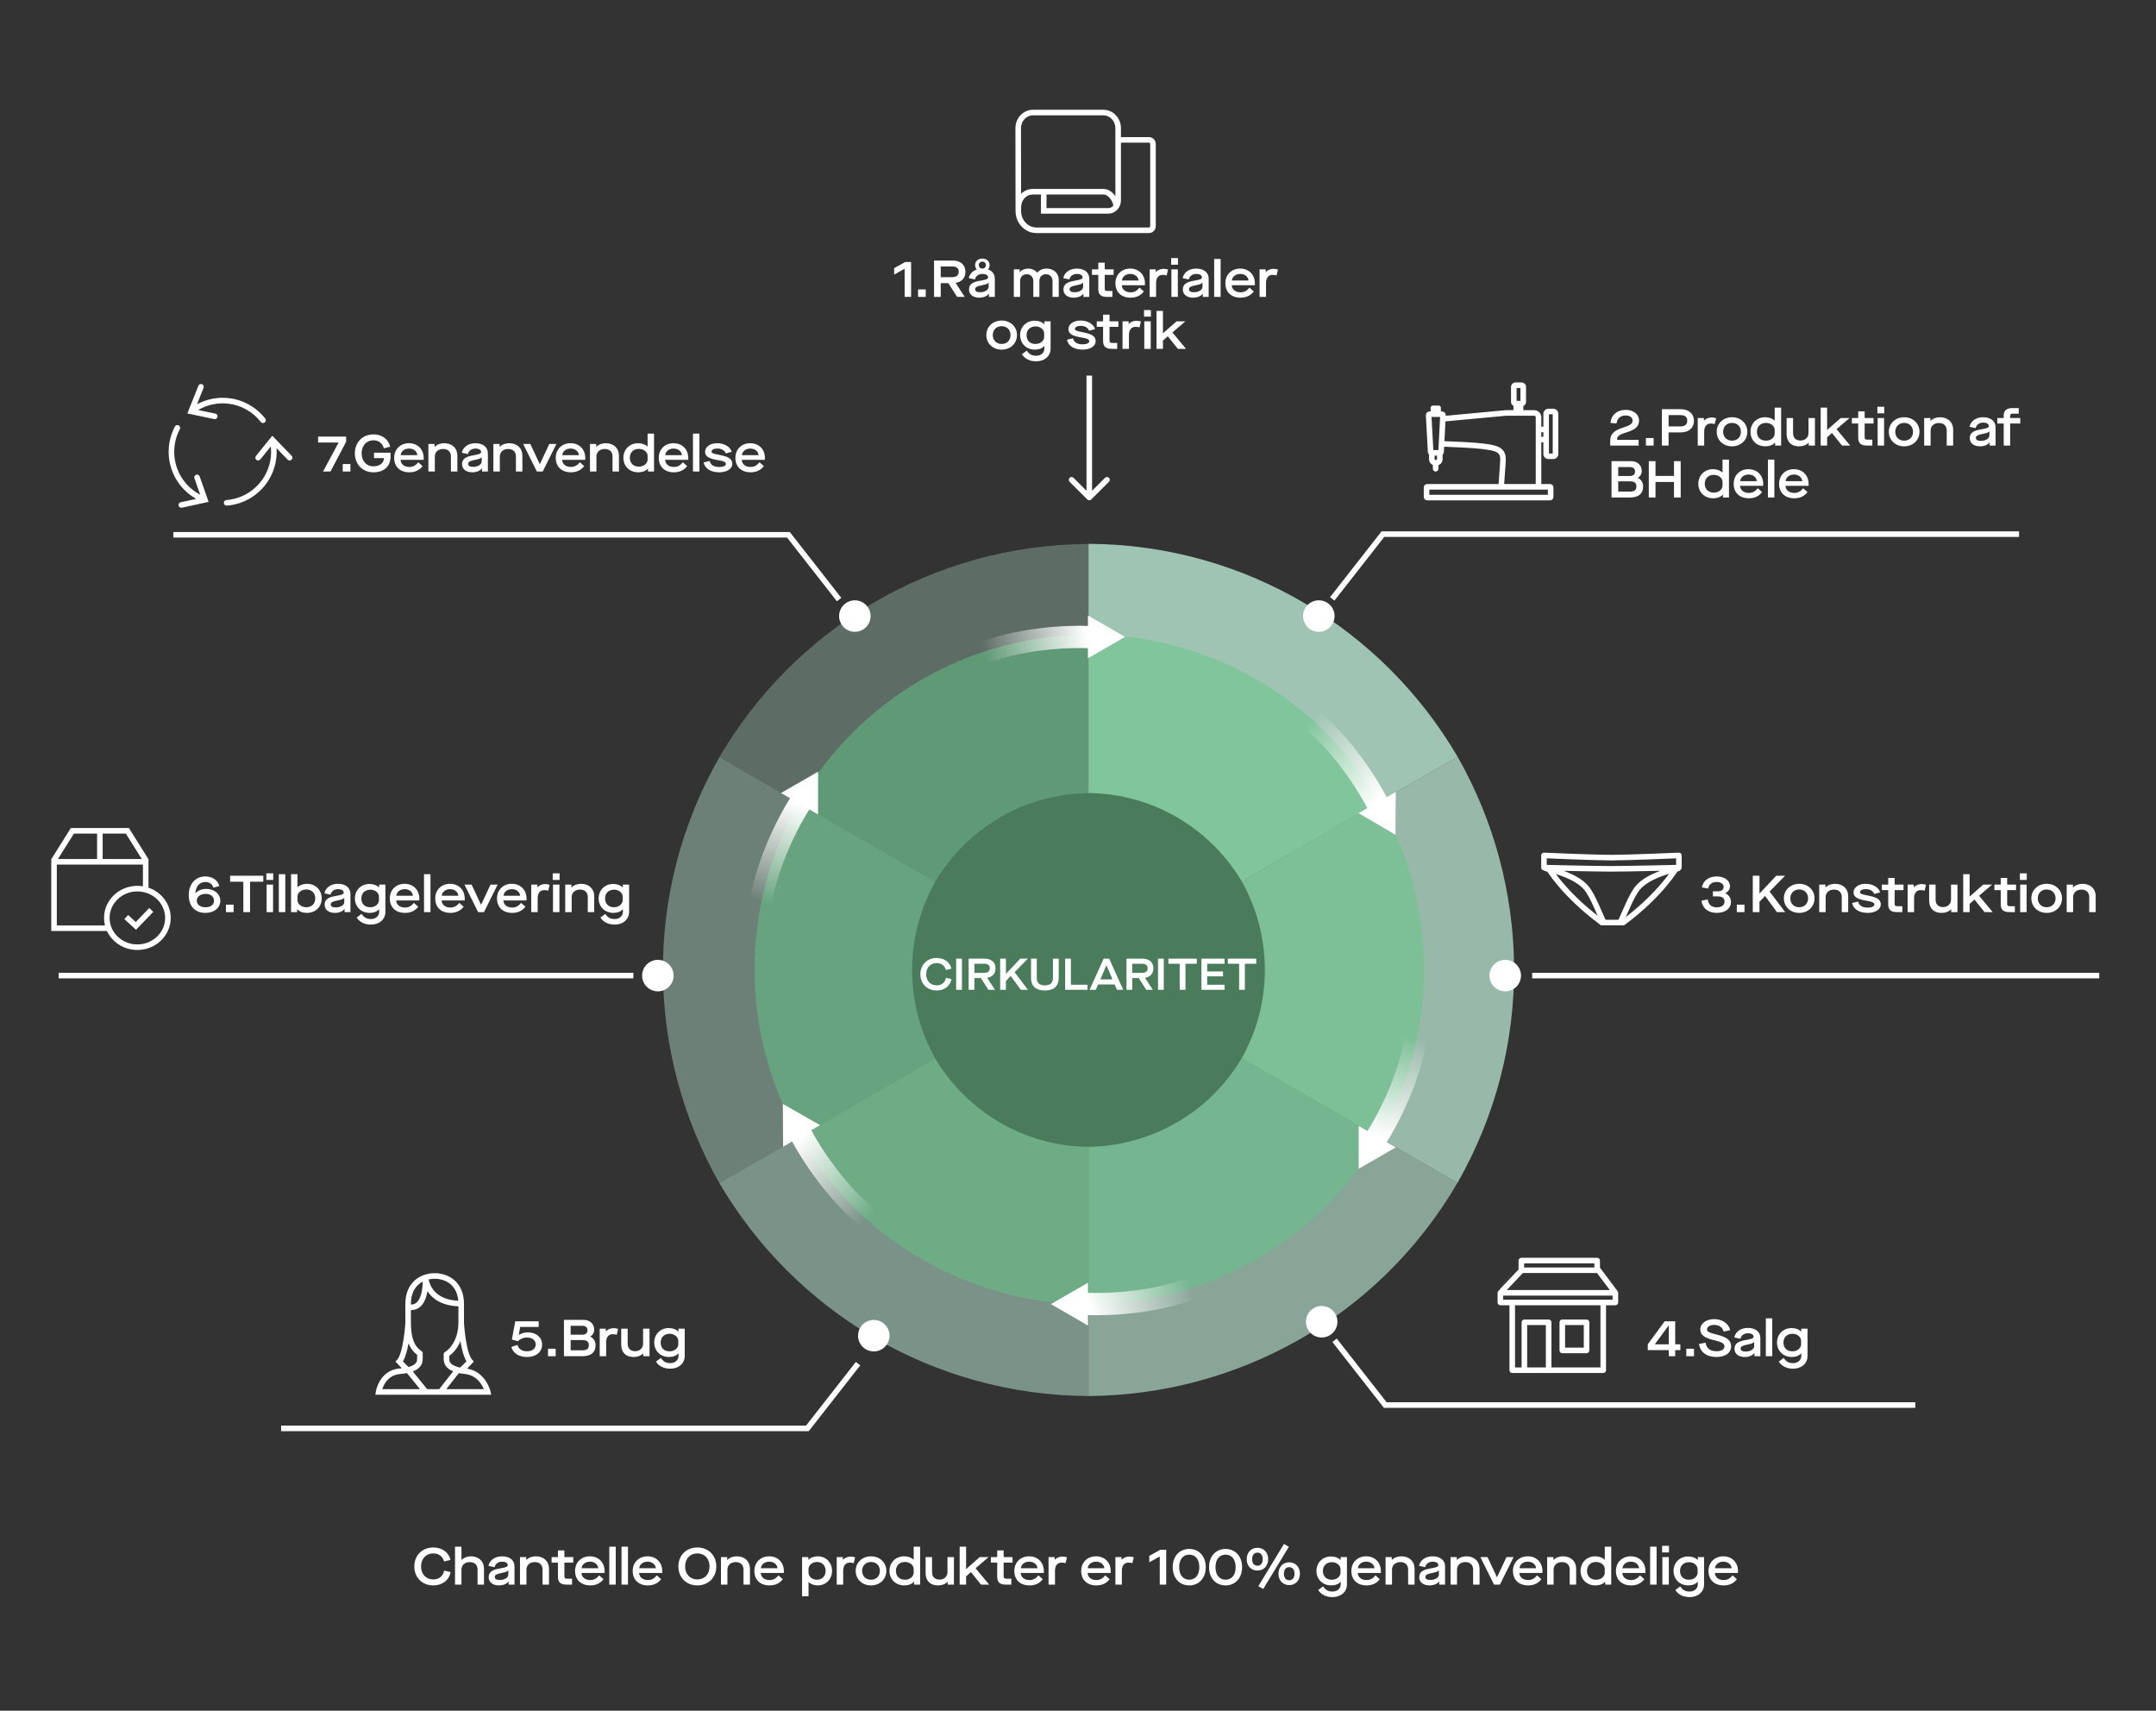
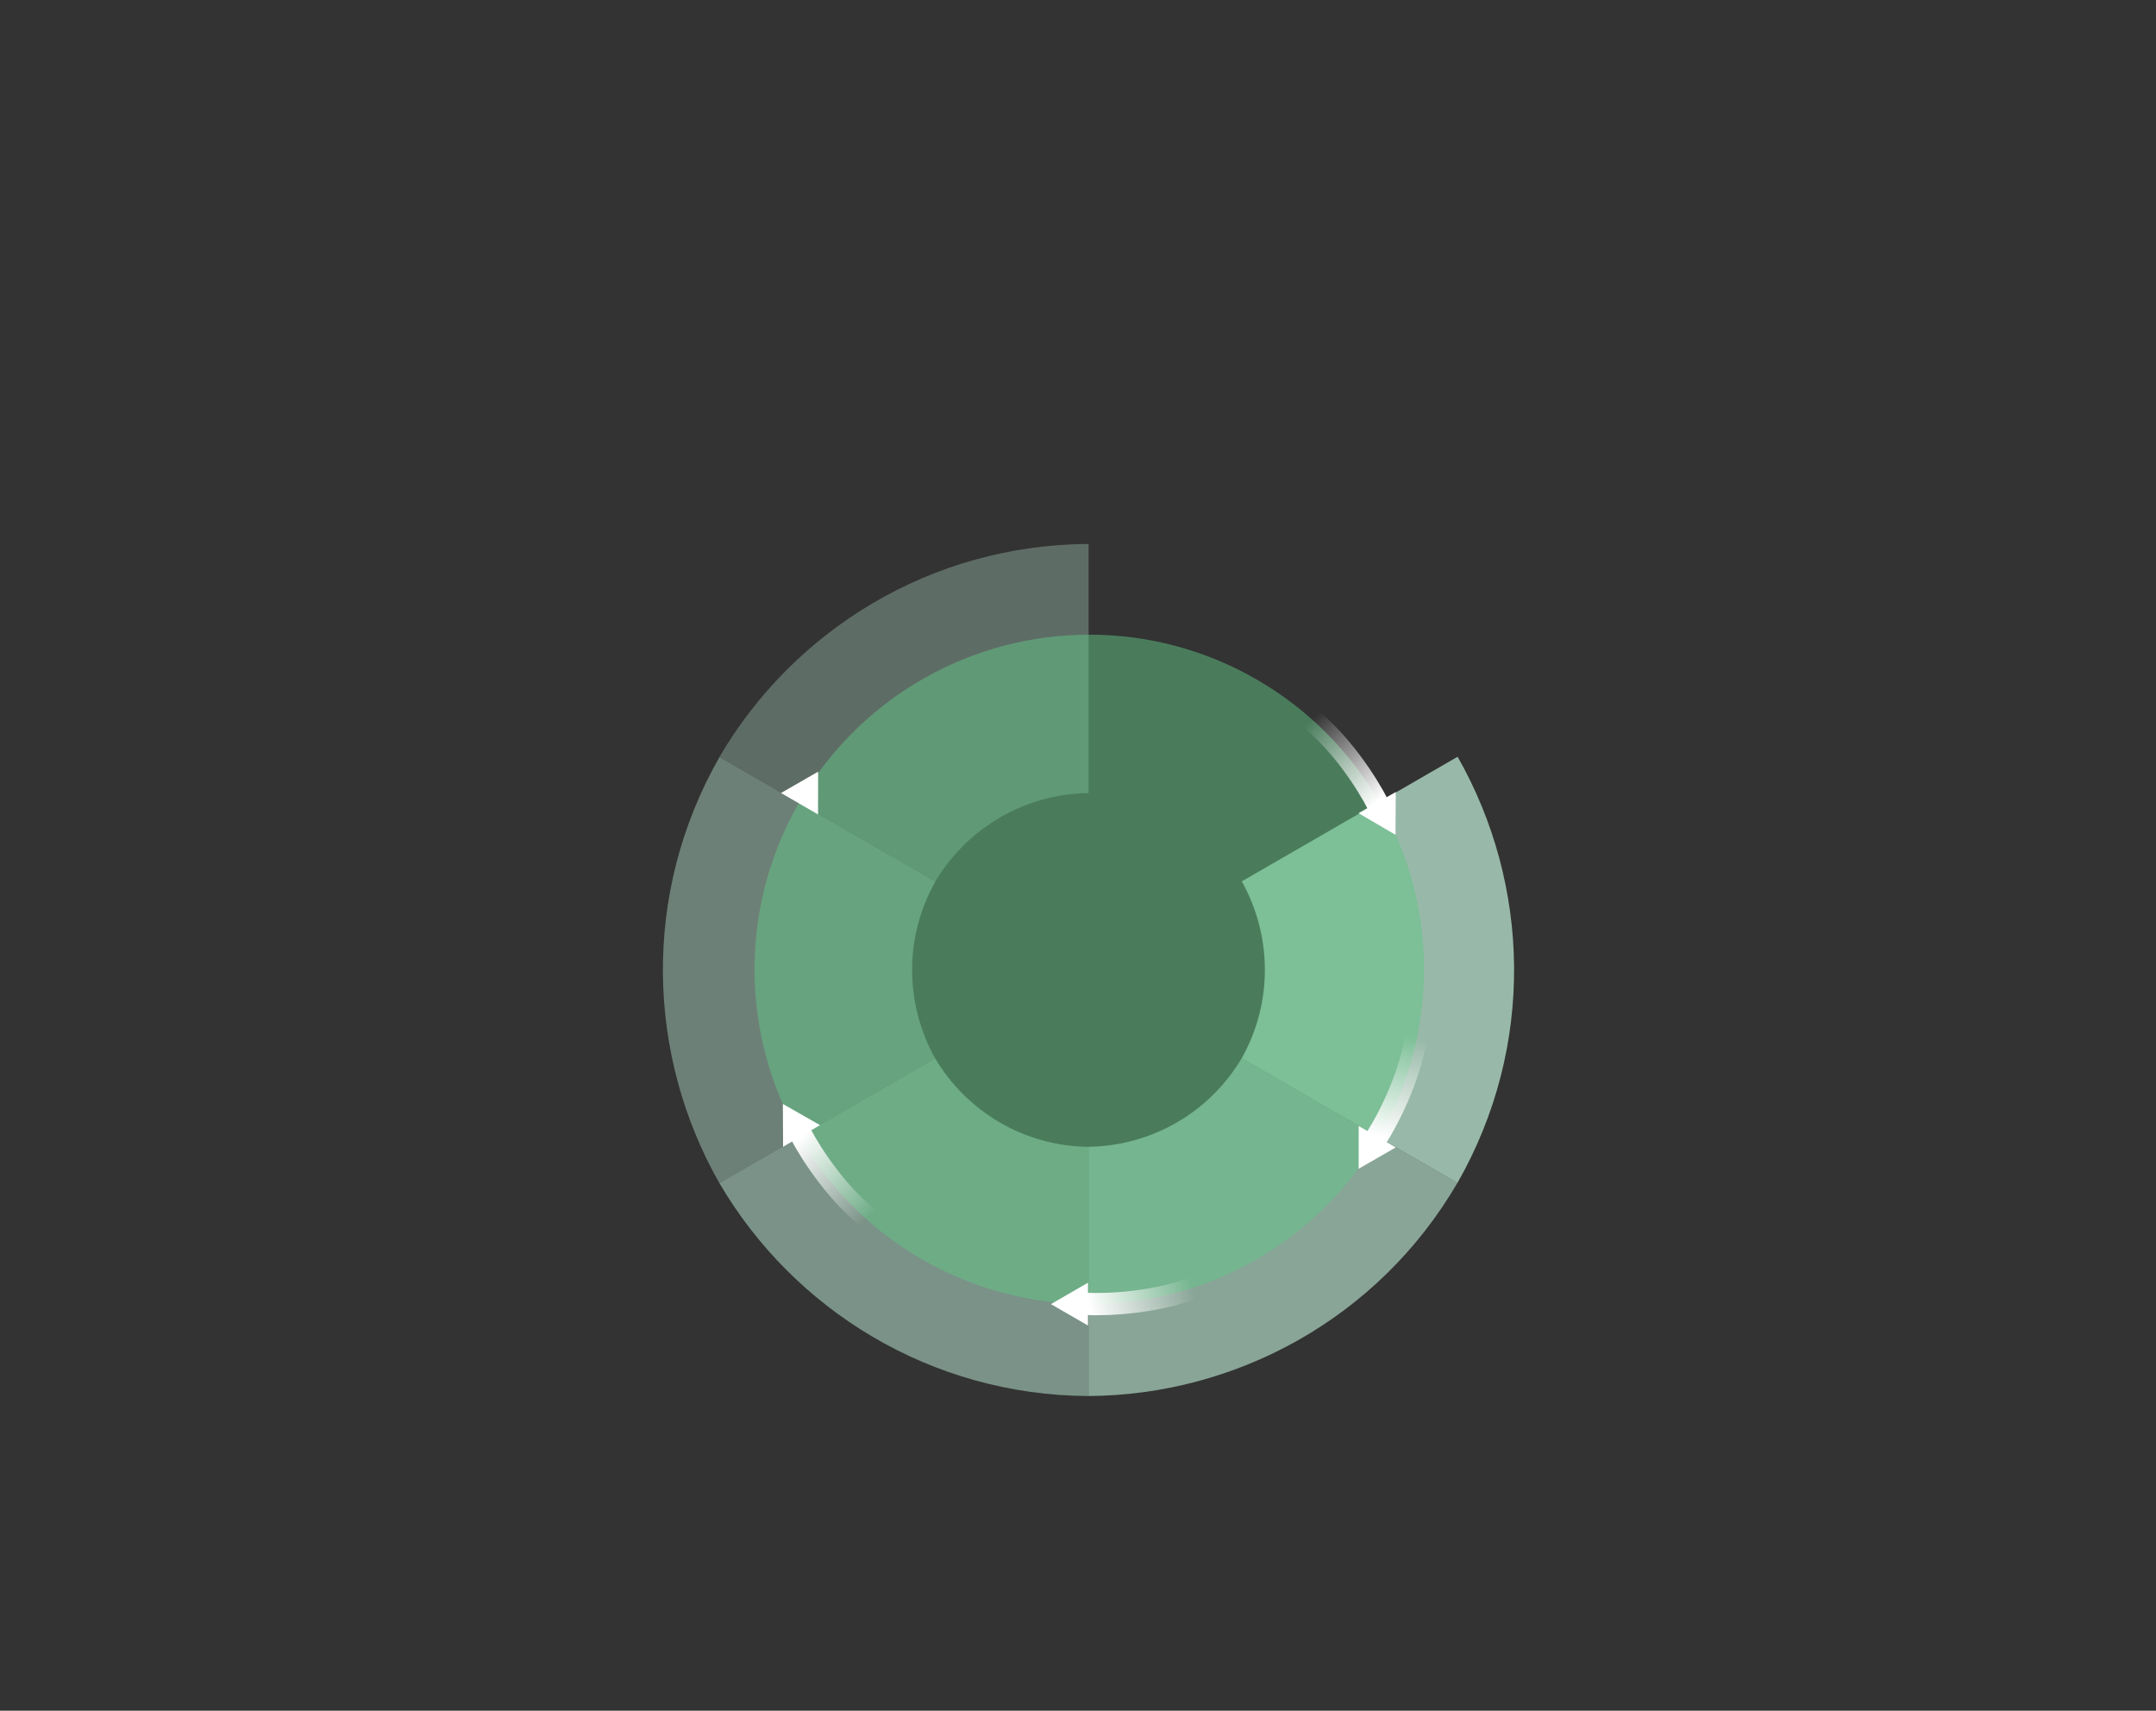
<svg xmlns="http://www.w3.org/2000/svg" width="581" height="461" viewBox="0 0 581 461" fill="none">
  <rect x="0" y="0" width="581" height="461" fill="#333333" stroke="none" />
-   <path opacity="0.76" fill-rule="evenodd" clip-rule="evenodd" d="M334.637 237.511C326.237 223.4 310.904 213.897 293.336 213.699L293.336 146.55C335.755 146.751 372.786 169.754 392.8 203.931L334.637 237.511Z" fill="#C3F2DC" />
  <path opacity="0.4" fill-rule="evenodd" clip-rule="evenodd" d="M252.02 285.246C244 270.915 243.436 252.885 252.049 237.571L193.896 203.997C172.86 240.834 174.266 284.404 193.858 318.826L252.02 285.246Z" fill="#C3F2DC" />
  <path opacity="0.7" fill-rule="evenodd" clip-rule="evenodd" d="M334.638 237.511C342.658 251.841 343.222 269.872 334.609 285.185L392.761 318.759C413.797 281.923 412.391 238.352 392.8 203.931L334.638 237.511Z" fill="#C3F2DC" />
  <path opacity="0.5" fill-rule="evenodd" clip-rule="evenodd" d="M252.02 285.246C260.421 299.357 275.754 308.86 293.321 309.058L293.321 376.206C250.902 376.006 213.872 353.003 193.858 318.826L252.02 285.246Z" fill="#C3F2DC" />
  <path opacity="0.6" fill-rule="evenodd" clip-rule="evenodd" d="M293.33 309.044C309.751 308.825 325.648 300.298 334.603 285.183L392.755 318.757C371.372 355.392 332.936 375.96 293.33 376.203L293.33 309.044Z" fill="#C3F2DC" />
  <path opacity="0.3" fill-rule="evenodd" clip-rule="evenodd" d="M252.051 237.546C260.451 223.435 275.784 213.931 293.352 213.733L293.352 146.585C250.933 146.786 213.903 169.789 193.889 203.966L252.051 237.546Z" fill="#C3F2DC" />
  <circle opacity="0.5" r="90.215" transform="matrix(0.5 0.866 0.866 -0.5 293.541 261.238)" fill="#62C787" />
-   <path fill-rule="evenodd" clip-rule="evenodd" d="M293.177 165.859L303.166 171.626L293.177 177.393L293.177 165.859Z" fill="white" />
-   <path d="M293.541 171.686C287.86 171.401 273.844 171.997 263.227 176.663" stroke="url(#paint0_linear_1197_1247)" stroke-width="6" />
  <path fill-rule="evenodd" clip-rule="evenodd" d="M293.185 357.204L283.196 351.437L293.185 345.669L293.185 357.204Z" fill="white" />
  <path d="M292.821 351.377C298.502 351.662 312.518 351.066 323.135 346.4" stroke="url(#paint1_linear_1197_1247)" stroke-width="6" />
  <path fill-rule="evenodd" clip-rule="evenodd" d="M211.027 309.028L210.964 297.494L220.984 303.206L211.027 309.028Z" fill="white" />
  <path d="M215.873 305.772C218.494 310.82 226.084 322.619 235.47 329.43" stroke="url(#paint2_linear_1197_1247)" stroke-width="6" />
  <path fill-rule="evenodd" clip-rule="evenodd" d="M210.471 213.696L220.47 207.947L220.449 219.481L210.471 213.696Z" fill="white" />
-   <path d="M215.694 216.303C212.598 221.075 206.085 233.5 204.795 245.025" stroke="url(#paint3_linear_1197_1247)" stroke-width="6" />
  <path fill-rule="evenodd" clip-rule="evenodd" d="M376.128 213.434L376.057 224.968L366.104 219.139L376.128 213.434Z" fill="white" />
  <path d="M371.245 216.632C368.682 211.554 361.231 199.668 351.924 192.748" stroke="url(#paint4_linear_1197_1247)" stroke-width="6" />
  <path fill-rule="evenodd" clip-rule="evenodd" d="M376.127 309.203L366.134 314.962L366.143 303.428L376.127 309.203Z" fill="white" />
  <path d="M370.902 306.601C373.993 301.827 380.495 289.396 381.773 277.869" stroke="url(#paint5_linear_1197_1247)" stroke-width="6" />
-   <path fill-rule="evenodd" clip-rule="evenodd" d="M275.167 55.83L275.168 56.839H275.169C275.169 59.355 277.045 61.303 279.292 61.303H309.649C309.777 61.303 309.957 61.178 309.957 60.928V38.821C309.957 38.57 309.777 38.446 309.649 38.446H302.074V53.971C302.074 54.655 301.89 55.303 301.566 55.856L301.566 55.894H301.544C300.942 56.895 299.881 57.576 298.638 57.576H280.516V52.409H278.354C276.62 52.409 275.18 53.872 275.18 55.83H275.167ZM275.162 52.217C275.988 51.407 277.101 50.909 278.354 50.909H297.357C298.554 50.909 299.613 51.646 300.337 52.553C300.419 52.656 300.498 52.763 300.574 52.873V34.55C300.574 32.591 299.091 31.083 297.357 31.083H278.354C276.62 31.083 275.137 32.592 275.136 34.55L275.162 52.217ZM300.031 55.432C299.93 54.754 299.615 54.054 299.164 53.489C298.6 52.782 297.93 52.409 297.357 52.409H282.016V56.076H298.638C299.171 56.076 299.672 55.834 300.031 55.432ZM273.669 56.92L273.669 56.92C273.71 60.127 276.146 62.803 279.292 62.803H309.649C310.69 62.803 311.457 61.919 311.457 60.928V38.821C311.457 37.829 310.69 36.946 309.649 36.946H302.074V34.55C302.074 31.85 300.005 29.583 297.357 29.583H278.354C275.706 29.583 273.636 31.85 273.636 34.55L273.669 56.92ZM347.32 416.835L346.004 416.065L339.102 427.447L340.418 428.189L347.32 416.835ZM338.85 423.233C340.572 423.233 341.748 421.973 341.748 420.167C341.748 418.361 340.572 417.101 338.85 417.101C337.142 417.101 335.966 418.361 335.966 420.167C335.966 421.973 337.142 423.233 338.85 423.233ZM338.85 421.931C337.954 421.931 337.422 421.259 337.422 420.167C337.422 419.075 337.954 418.403 338.85 418.403C339.746 418.403 340.278 419.075 340.278 420.167C340.278 421.259 339.746 421.931 338.85 421.931ZM347.418 427.153C349.126 427.153 350.302 425.893 350.302 424.087C350.302 422.281 349.126 421.021 347.418 421.021C345.71 421.021 344.52 422.281 344.52 424.087C344.52 425.893 345.71 427.153 347.418 427.153ZM347.418 425.851C346.522 425.851 345.99 425.179 345.99 424.087C345.99 422.995 346.522 422.323 347.418 422.323C348.314 422.323 348.846 422.995 348.846 424.087C348.846 425.179 348.314 425.851 347.418 425.851ZM124.353 422.981V427.027H122.617V416.807H124.353V420.377H124.381C124.997 419.747 125.879 419.397 126.887 419.397C129.001 419.397 130.429 420.741 130.429 422.701V427.027H128.693V422.967C128.693 421.707 127.895 420.951 126.579 420.951C125.263 420.951 124.353 421.777 124.353 422.981ZM121.431 423.653C121.011 425.865 119.177 427.237 116.755 427.237C113.773 427.237 111.645 425.095 111.645 422.127C111.645 419.159 113.773 417.017 116.755 417.017C119.121 417.017 120.941 418.319 121.403 420.363L119.681 420.797C119.303 419.397 118.211 418.613 116.755 418.613C114.823 418.613 113.465 420.041 113.465 422.127C113.465 424.213 114.823 425.627 116.755 425.627C118.267 425.627 119.387 424.787 119.695 423.247L121.431 423.653ZM134.448 427.237C135.582 427.237 136.576 426.831 137.038 426.173H137.066V427.027H138.648V422.127C138.648 420.447 137.346 419.397 135.288 419.397C133.384 419.397 131.928 420.433 131.634 421.973L133.286 422.323C133.482 421.413 134.266 420.839 135.33 420.839C136.24 420.839 136.828 421.189 136.828 421.763C136.828 422.197 136.408 422.379 134.672 422.673C132.586 423.023 131.69 423.681 131.69 425.039C131.69 426.369 132.782 427.237 134.448 427.237ZM134.714 425.767C133.776 425.767 133.342 425.515 133.342 424.941C133.342 424.409 133.846 424.143 135.218 423.877C136.31 423.667 136.758 423.485 136.954 423.177H136.982V424.325C136.982 425.123 135.974 425.767 134.714 425.767ZM141.866 422.981V427.027H140.13V419.607H141.81V420.377H141.838C142.44 419.747 143.392 419.397 144.4 419.397C146.514 419.397 147.942 420.741 147.942 422.701V427.027H146.206V422.967C146.206 421.707 145.408 420.951 144.12 420.951C142.776 420.951 141.866 421.777 141.866 422.981ZM154.485 419.607H152.091V417.815H150.355V419.607H148.647V421.091H150.355V424.885C150.355 426.369 151.027 427.027 152.735 427.027H154.163V425.431H152.875C152.259 425.431 152.091 425.277 152.091 424.801V421.091H154.485V419.607ZM162.629 425.571C161.803 426.635 160.641 427.237 159.059 427.237C156.525 427.237 154.971 425.697 154.971 423.345C154.971 421.021 156.637 419.397 158.961 419.397C161.369 419.397 162.923 421.119 162.923 423.359V423.877H156.693C156.749 425.039 157.687 425.795 159.045 425.795C160.053 425.795 160.781 425.389 161.467 424.535L162.629 425.571ZM158.989 420.839C157.715 420.839 156.833 421.581 156.721 422.617H161.215C161.117 421.581 160.207 420.839 158.989 420.839ZM165.929 427.027V416.807H164.193V427.027H165.929ZM169.224 416.807V427.027H167.488V416.807H169.224ZM174.591 427.237C176.173 427.237 177.335 426.635 178.161 425.571L176.999 424.535C176.313 425.389 175.585 425.795 174.577 425.795C173.219 425.795 172.281 425.039 172.225 423.877H178.455V423.359C178.455 421.119 176.901 419.397 174.493 419.397C172.169 419.397 170.503 421.021 170.503 423.345C170.503 425.697 172.057 427.237 174.591 427.237ZM172.253 422.617C172.365 421.581 173.247 420.839 174.521 420.839C175.739 420.839 176.649 421.581 176.747 422.617H172.253ZM187.917 417.017C190.927 417.017 193.027 419.159 193.027 422.127C193.027 425.095 190.927 427.237 187.917 427.237C184.921 427.237 182.807 425.095 182.807 422.127C182.807 419.159 184.921 417.017 187.917 417.017ZM184.627 422.127C184.627 424.227 185.971 425.627 187.917 425.627C189.877 425.627 191.207 424.227 191.207 422.127C191.207 420.027 189.877 418.613 187.917 418.613C185.971 418.613 184.627 420.027 184.627 422.127ZM196.021 427.027V422.981C196.021 421.777 196.931 420.951 198.275 420.951C199.563 420.951 200.361 421.707 200.361 422.967V427.027H202.097V422.701C202.097 420.741 200.669 419.397 198.555 419.397C197.547 419.397 196.595 419.747 195.993 420.377H195.965V419.607H194.285V427.027H196.021ZM210.946 425.571C210.12 426.635 208.958 427.237 207.376 427.237C204.842 427.237 203.288 425.697 203.288 423.345C203.288 421.021 204.954 419.397 207.278 419.397C209.686 419.397 211.24 421.119 211.24 423.359V423.877H205.01C205.066 425.039 206.004 425.795 207.362 425.795C208.37 425.795 209.098 425.389 209.784 424.535L210.946 425.571ZM207.306 420.839C206.032 420.839 205.15 421.581 205.038 422.617H209.532C209.434 421.581 208.524 420.839 207.306 420.839ZM217.882 430.177V426.327H217.91C218.414 426.859 219.352 427.237 220.36 427.237C222.586 427.237 224.224 425.557 224.224 423.317C224.224 421.077 222.586 419.397 220.388 419.397C219.324 419.397 218.428 419.747 217.868 420.349H217.84V419.607H216.146V430.177H217.882ZM220.136 425.711C218.876 425.711 217.882 424.857 217.882 423.793V422.813C217.882 421.791 218.89 420.923 220.15 420.923C221.55 420.923 222.488 421.875 222.488 423.317C222.488 424.745 221.522 425.711 220.136 425.711ZM227.22 423.289V427.027H225.484V419.607H227.136V420.321H227.164C227.668 419.789 228.382 419.467 229.25 419.467C229.67 419.467 230.034 419.537 230.44 419.663L230.062 421.245C229.67 421.147 229.404 421.091 229.012 421.091C227.934 421.091 227.22 421.819 227.22 423.289ZM234.72 427.237C237.128 427.237 238.85 425.543 238.85 423.317C238.85 421.105 237.128 419.397 234.72 419.397C232.326 419.397 230.59 421.105 230.59 423.317C230.59 425.543 232.326 427.237 234.72 427.237ZM232.326 423.317C232.326 421.917 233.292 420.923 234.72 420.923C236.148 420.923 237.114 421.917 237.114 423.317C237.114 424.717 236.148 425.711 234.72 425.711C233.292 425.711 232.326 424.717 232.326 423.317ZM246.304 426.243C245.73 426.887 244.806 427.237 243.7 427.237C241.362 427.237 239.696 425.613 239.696 423.317C239.696 421.077 241.376 419.397 243.63 419.397C244.68 419.397 245.604 419.719 246.192 420.307H246.22V416.807H247.956V427.027H246.332V426.243H246.304ZM241.432 423.317C241.432 424.773 242.384 425.711 243.882 425.711C245.198 425.711 246.22 424.857 246.22 423.793V422.813C246.22 421.763 245.17 420.923 243.854 420.923C242.398 420.923 241.432 421.889 241.432 423.317ZM252.753 427.237C253.859 427.237 254.755 426.887 255.357 426.257H255.385V427.027H257.065V419.607H255.329V423.639C255.329 424.829 254.447 425.669 253.201 425.669C251.899 425.669 251.171 424.927 251.171 423.639V419.607H249.435V423.919C249.435 425.991 250.695 427.237 252.753 427.237ZM260.347 424.801V427.027H258.611V416.807H260.347V422.813H260.375L264.015 419.607H266.395L262.895 422.617L266.563 427.027H264.365L261.663 423.653H261.635L260.347 424.801ZM272.856 419.607H270.462V417.815H268.726V419.607H267.018V421.091H268.726V424.885C268.726 426.369 269.398 427.027 271.106 427.027H272.534V425.431H271.246C270.63 425.431 270.462 425.277 270.462 424.801V421.091H272.856V419.607ZM281 425.571C280.174 426.635 279.012 427.237 277.43 427.237C274.896 427.237 273.342 425.697 273.342 423.345C273.342 421.021 275.008 419.397 277.332 419.397C279.74 419.397 281.294 421.119 281.294 423.359V423.877H275.064C275.12 425.039 276.058 425.795 277.416 425.795C278.424 425.795 279.152 425.389 279.838 424.535L281 425.571ZM277.36 420.839C276.086 420.839 275.204 421.581 275.092 422.617H279.586C279.488 421.581 278.578 420.839 277.36 420.839ZM284.3 427.027V423.289C284.3 421.819 285.014 421.091 286.092 421.091C286.484 421.091 286.75 421.147 287.142 421.245L287.52 419.663C287.114 419.537 286.75 419.467 286.33 419.467C285.462 419.467 284.748 419.789 284.244 420.321H284.216V419.607H282.564V427.027H284.3ZM299.02 425.571C298.194 426.635 297.032 427.237 295.45 427.237C292.916 427.237 291.362 425.697 291.362 423.345C291.362 421.021 293.028 419.397 295.352 419.397C297.76 419.397 299.314 421.119 299.314 423.359V423.877H293.084C293.14 425.039 294.078 425.795 295.436 425.795C296.444 425.795 297.172 425.389 297.858 424.535L299.02 425.571ZM295.38 420.839C294.106 420.839 293.224 421.581 293.112 422.617H297.606C297.508 421.581 296.598 420.839 295.38 420.839ZM302.319 427.027V423.289C302.319 421.819 303.033 421.091 304.111 421.091C304.503 421.091 304.769 421.147 305.161 421.245L305.539 419.663C305.133 419.537 304.769 419.467 304.349 419.467C303.481 419.467 302.767 419.789 302.263 420.321H302.235V419.607H300.583V427.027H302.319ZM312.703 417.619H314.271V427.027H312.535V419.439L309.707 421.021V419.285L312.703 417.619ZM320.478 427.237C323.082 427.237 324.93 425.277 324.93 422.323C324.93 419.369 323.082 417.409 320.478 417.409C317.86 417.409 316.026 419.369 316.026 422.323C316.026 425.277 317.86 427.237 320.478 427.237ZM320.478 425.697C318.84 425.697 317.762 424.451 317.762 422.323C317.762 420.195 318.84 418.949 320.478 418.949C322.116 418.949 323.194 420.195 323.194 422.323C323.194 424.451 322.116 425.697 320.478 425.697ZM334.719 422.323C334.719 425.277 332.871 427.237 330.267 427.237C327.649 427.237 325.815 425.277 325.815 422.323C325.815 419.369 327.649 417.409 330.267 417.409C332.871 417.409 334.719 419.369 334.719 422.323ZM327.551 422.323C327.551 424.451 328.629 425.697 330.267 425.697C331.905 425.697 332.983 424.451 332.983 422.323C332.983 420.195 331.905 418.949 330.267 418.949C328.629 418.949 327.551 420.195 327.551 422.323ZM362.976 426.943C362.976 428.959 361.38 430.387 359.112 430.387C357.376 430.387 356.032 429.729 355.234 428.483L356.55 427.503C357.25 428.511 357.936 428.889 359.112 428.889C360.372 428.889 361.296 428.063 361.296 426.943V426.243H361.268C360.736 426.887 359.826 427.237 358.748 427.237C356.438 427.237 354.758 425.599 354.758 423.317C354.758 421.119 356.424 419.439 358.664 419.439C359.756 419.439 360.694 419.789 361.254 420.405H361.282V419.607H362.976V426.943ZM356.494 423.317C356.494 424.815 357.418 425.711 358.916 425.711C360.218 425.711 361.24 424.857 361.24 423.793V422.869C361.24 421.833 360.204 420.979 358.944 420.979C357.46 420.979 356.494 421.917 356.494 423.317ZM368.253 427.237C369.835 427.237 370.997 426.635 371.823 425.571L370.661 424.535C369.975 425.389 369.247 425.795 368.239 425.795C366.881 425.795 365.943 425.039 365.887 423.877H372.117V423.359C372.117 421.119 370.563 419.397 368.155 419.397C365.831 419.397 364.165 421.021 364.165 423.345C364.165 425.697 365.719 427.237 368.253 427.237ZM365.915 422.617C366.027 421.581 366.909 420.839 368.183 420.839C369.401 420.839 370.311 421.581 370.409 422.617H365.915ZM375.122 422.981V427.027H373.386V419.607H375.066V420.377H375.094C375.696 419.747 376.648 419.397 377.656 419.397C379.77 419.397 381.198 420.741 381.198 422.701V427.027H379.462V422.967C379.462 421.707 378.664 420.951 377.376 420.951C376.032 420.951 375.122 421.777 375.122 422.981ZM385.217 427.237C386.351 427.237 387.345 426.831 387.807 426.173H387.835V427.027H389.417V422.127C389.417 420.447 388.115 419.397 386.057 419.397C384.153 419.397 382.697 420.433 382.403 421.973L384.055 422.323C384.251 421.413 385.035 420.839 386.099 420.839C387.009 420.839 387.597 421.189 387.597 421.763C387.597 422.197 387.177 422.379 385.441 422.673C383.355 423.023 382.459 423.681 382.459 425.039C382.459 426.369 383.551 427.237 385.217 427.237ZM385.483 425.767C384.545 425.767 384.111 425.515 384.111 424.941C384.111 424.409 384.615 424.143 385.987 423.877C387.079 423.667 387.527 423.485 387.723 423.177H387.751V424.325C387.751 425.123 386.743 425.767 385.483 425.767ZM392.636 422.981V427.027H390.9V419.607H392.58V420.377H392.608C393.21 419.747 394.162 419.397 395.17 419.397C397.284 419.397 398.712 420.741 398.712 422.701V427.027H396.976V422.967C396.976 421.707 396.178 420.951 394.89 420.951C393.546 420.951 392.636 421.777 392.636 422.981ZM407.881 419.607H405.963L403.429 425.025H403.401L400.853 419.607H398.935L402.617 427.027H404.199L407.881 419.607ZM415.368 425.571C414.542 426.635 413.38 427.237 411.798 427.237C409.264 427.237 407.71 425.697 407.71 423.345C407.71 421.021 409.376 419.397 411.7 419.397C414.108 419.397 415.662 421.119 415.662 423.359V423.877H409.432C409.488 425.039 410.426 425.795 411.784 425.795C412.792 425.795 413.52 425.389 414.206 424.535L415.368 425.571ZM411.728 420.839C410.454 420.839 409.572 421.581 409.46 422.617H413.954C413.856 421.581 412.946 420.839 411.728 420.839ZM418.667 427.027V422.981C418.667 421.777 419.577 420.951 420.921 420.951C422.209 420.951 423.007 421.707 423.007 422.967V427.027H424.743V422.701C424.743 420.741 423.315 419.397 421.201 419.397C420.193 419.397 419.241 419.747 418.639 420.377H418.611V419.607H416.931V427.027H418.667ZM432.542 426.243C431.968 426.887 431.044 427.237 429.938 427.237C427.6 427.237 425.934 425.613 425.934 423.317C425.934 421.077 427.614 419.397 429.868 419.397C430.918 419.397 431.842 419.719 432.43 420.307H432.458V416.807H434.194V427.027H432.57V426.243H432.542ZM427.67 423.317C427.67 424.773 428.622 425.711 430.12 425.711C431.436 425.711 432.458 424.857 432.458 423.793V422.813C432.458 421.763 431.408 420.923 430.092 420.923C428.636 420.923 427.67 421.889 427.67 423.317ZM439.552 427.237C441.134 427.237 442.296 426.635 443.122 425.571L441.96 424.535C441.273 425.389 440.546 425.795 439.538 425.795C438.18 425.795 437.242 425.039 437.186 423.877H443.415V423.359C443.415 421.119 441.862 419.397 439.454 419.397C437.13 419.397 435.464 421.021 435.464 423.345C435.464 425.697 437.018 427.237 439.552 427.237ZM437.214 422.617C437.326 421.581 438.208 420.839 439.482 420.839C440.699 420.839 441.61 421.581 441.708 422.617H437.214ZM446.421 416.807V427.027H444.685V416.807H446.421ZM449.758 418.347V416.569H447.91V418.347H449.758ZM449.716 419.607H447.98V427.027H449.716V419.607ZM459.213 426.943C459.213 428.959 457.617 430.387 455.349 430.387C453.613 430.387 452.269 429.729 451.471 428.483L452.787 427.503C453.487 428.511 454.173 428.889 455.349 428.889C456.609 428.889 457.533 428.063 457.533 426.943V426.243H457.505C456.973 426.887 456.063 427.237 454.985 427.237C452.675 427.237 450.995 425.599 450.995 423.317C450.995 421.119 452.661 419.439 454.901 419.439C455.993 419.439 456.931 419.789 457.491 420.405H457.519V419.607H459.213V426.943ZM452.731 423.317C452.731 424.815 453.655 425.711 455.153 425.711C456.455 425.711 457.477 424.857 457.477 423.793V422.869C457.477 421.833 456.441 420.979 455.181 420.979C453.697 420.979 452.731 421.917 452.731 423.317ZM464.489 427.237C466.071 427.237 467.233 426.635 468.059 425.571L466.897 424.535C466.211 425.389 465.483 425.795 464.475 425.795C463.117 425.795 462.179 425.039 462.123 423.877H468.353V423.359C468.353 421.119 466.799 419.397 464.391 419.397C462.067 419.397 460.401 421.021 460.401 423.345C460.401 425.697 461.955 427.237 464.489 427.237ZM462.151 422.617C462.263 421.581 463.145 420.839 464.419 420.839C465.637 420.839 466.547 421.581 466.645 422.617H462.151ZM54.444 103.535C54.829 103.688 55.016 104.125 54.862 104.509L53.089 108.942C55.729 107.517 58.765 106.932 61.782 107.304C65.612 107.777 69.097 109.751 71.471 112.792C71.726 113.119 71.668 113.59 71.341 113.845C71.015 114.1 70.543 114.042 70.288 113.715C68.159 110.987 65.033 109.217 61.599 108.793C58.736 108.44 55.854 109.047 53.394 110.491L58.034 111.458C58.44 111.543 58.7 111.94 58.615 112.345C58.531 112.751 58.134 113.011 57.728 112.927L51.359 111.6L50.484 111.417L50.811 110.6L50.816 110.586L50.822 110.573L53.47 103.952C53.623 103.568 54.06 103.381 54.444 103.535ZM74.522 120.767L77.511 123.86C77.799 124.157 78.274 124.165 78.572 123.878C78.869 123.59 78.877 123.115 78.59 122.817L73.982 118.051C73.976 118.044 73.969 118.037 73.963 118.031L73.383 117.432L72.854 118.084L72.847 118.093L68.976 122.866C68.715 123.188 68.764 123.66 69.086 123.921C69.407 124.182 69.88 124.132 70.141 123.811L72.976 120.315C73.123 121.649 73.064 123.001 72.797 124.323C72.425 126.171 71.657 127.916 70.545 129.438C69.434 130.961 68.006 132.225 66.36 133.143C64.713 134.06 62.888 134.611 61.008 134.756C60.595 134.787 60.286 135.148 60.318 135.561C60.35 135.974 60.711 136.283 61.123 136.251C63.219 136.09 65.254 135.476 67.09 134.453C68.926 133.429 70.518 132.02 71.757 130.323C72.996 128.625 73.853 126.68 74.268 124.619C74.524 123.349 74.608 122.053 74.522 120.767ZM53.812 128.398C53.675 128.007 53.247 127.801 52.856 127.938C52.465 128.075 52.26 128.503 52.397 128.894L53.946 133.309C52.803 132.711 51.753 131.945 50.831 131.034C49.507 129.728 48.478 128.154 47.813 126.417C47.148 124.68 46.861 122.821 46.973 120.965C47.084 119.108 47.591 117.297 48.46 115.653C48.654 115.286 48.513 114.833 48.147 114.639C47.781 114.446 47.327 114.586 47.134 114.952C46.165 116.786 45.6 118.805 45.475 120.875C45.351 122.945 45.67 125.017 46.412 126.954C47.154 128.89 48.301 130.645 49.777 132.102C50.705 133.018 51.749 133.803 52.881 134.438L48.7 135.344C48.295 135.431 48.038 135.831 48.125 136.235C48.213 136.64 48.612 136.897 49.017 136.81L55.386 135.43L56.216 135.25L55.939 134.459L55.936 134.451L55.931 134.438L53.812 128.398ZM409.971 338.953C409.557 338.953 409.221 339.289 409.221 339.703V340.053L404.194 347.429L403.771 347.878C403.75 347.901 403.73 347.924 403.712 347.949C403.629 348.062 403.577 348.199 403.568 348.347L404.194 347.429L404.304 347.313L403.567 348.399V350.999C403.567 351.413 403.903 351.749 404.317 351.749H406.769V369.247C406.769 369.661 407.104 369.997 407.519 369.997H432.045C432.459 369.997 432.795 369.661 432.795 369.247V351.749H435.314C435.729 351.749 436.064 351.413 436.064 350.999V348.392C436.064 348.221 436.007 348.063 435.91 347.937L431.348 341.86C431.295 341.789 431.231 341.73 431.159 341.682V339.703C431.159 339.289 430.823 338.953 430.409 338.953H409.971ZM409.221 340.059V342.093L404.304 347.313L409.221 340.059ZM409.221 340.059L409.971 338.953L409.221 340.053V340.059ZM410.721 341.56V340.453H429.659V341.56H410.721ZM431.295 368.497V351.749H408.269V368.497H410.039V356.331C410.039 355.917 410.375 355.581 410.789 355.581H417.329C417.744 355.581 418.079 355.917 418.079 356.331V368.497H431.295ZM411.539 357.081V368.497H416.579V357.081H411.539ZM421.007 355.581C420.593 355.581 420.257 355.917 420.257 356.331V363.915C420.257 364.329 420.593 364.665 421.007 364.665H427.548C427.962 364.665 428.298 364.329 428.298 363.915V356.331C428.298 355.917 427.962 355.581 427.548 355.581H421.007ZM421.757 363.165V357.081H426.798V363.165H421.757ZM405.067 349.142V350.249H434.564V349.142H405.067ZM406.054 347.642L410.371 343.06H430.374L433.814 347.642H406.054ZM117.134 343.099C115.296 343.099 113.319 343.668 111.791 345.018C110.246 346.384 109.232 348.487 109.232 351.4L109.232 356.491L109.232 356.497L109.228 356.564L109.22 356.677C109.217 356.72 109.214 356.77 109.21 356.825C109.193 357.052 109.167 357.38 109.131 357.781C109.057 358.582 108.939 359.67 108.763 360.819C108.586 361.972 108.354 363.169 108.054 364.196C107.745 365.253 107.396 366.016 107.045 366.399L106.581 366.905L107.045 367.412C107.55 367.962 107.956 368.387 108.282 368.714C108.08 368.738 107.869 368.759 107.648 368.779C104.907 369.018 103.3 370.603 102.404 372.085C101.96 372.82 101.685 373.537 101.521 374.068C101.438 374.334 101.383 374.557 101.348 374.716C101.338 374.759 101.33 374.798 101.323 374.831L101.316 374.866L101.309 374.905C101.304 374.928 101.301 374.946 101.299 374.96L101.296 374.976L101.295 374.982L101.295 374.984L101.295 374.985L101.16 375.851H116.323L116.322 375.85H117.184L117.184 375.851H132.386L132.168 374.929L131.439 375.101C132.168 374.929 132.168 374.927 132.168 374.927L132.168 374.925L132.166 374.92L132.162 374.904L132.156 374.879L132.148 374.85L132.139 374.816L132.13 374.784C132.121 374.75 132.109 374.709 132.095 374.664C132.048 374.507 131.976 374.287 131.873 374.023C131.669 373.499 131.342 372.792 130.847 372.065C129.909 370.687 128.343 369.207 125.875 368.823C126.218 368.483 126.659 368.026 127.222 367.412L127.686 366.905L127.222 366.399C126.871 366.016 126.522 365.253 126.213 364.196C125.913 363.169 125.681 361.972 125.504 360.819C125.328 359.67 125.21 358.582 125.136 357.781C125.099 357.38 125.074 357.052 125.057 356.825C125.049 356.712 125.043 356.623 125.039 356.564L125.036 356.517L125.036 356.435V351.4L125.036 351.324L125.037 351.306L125.037 351.291C125.037 351.276 125.036 351.26 125.035 351.245C125 348.412 123.995 346.359 122.477 345.018C120.949 343.668 118.973 343.1 117.134 343.099ZM115.107 374.35H118.359L122.125 369.544C121.131 369.148 120.484 368.629 120.086 368.029C119.563 367.24 119.563 366.436 119.563 366L119.563 364.988C119.556 364.744 119.668 364.503 119.879 364.353C119.894 364.343 119.909 364.333 119.924 364.324C122.033 362.997 123.503 360.084 123.536 356.557C123.534 356.528 123.534 356.499 123.536 356.47L123.536 356.435V352.027C118.968 351.842 116.504 349.967 115.214 347.978L115.195 347.948C115.187 347.996 115.178 348.044 115.17 348.092C115.163 348.132 115.155 348.171 115.148 348.211C114.941 349.314 114.573 350.495 113.904 351.416C113.212 352.369 112.192 353.045 110.777 353.045C110.762 353.045 110.747 353.045 110.732 353.044V356.435C110.732 360.162 111.497 362.757 113.559 364.048C113.829 364.217 113.954 364.529 113.898 364.824C113.907 364.87 113.911 364.917 113.911 364.965L113.911 366.003C113.911 366.437 113.912 367.24 113.388 368.029C112.977 368.649 112.3 369.183 111.247 369.584L115.107 374.35ZM123.858 368.533L123.932 368.548L123.944 368.541L123.959 368.532L123.97 368.525L123.981 368.517C124.027 368.484 124.122 368.41 124.283 368.266C124.554 368.023 125 367.594 125.697 366.851C125.309 366.227 125.011 365.43 124.773 364.616C124.481 363.617 124.255 362.495 124.08 361.421C123.397 363.063 122.367 364.438 121.063 365.365V365.975C121.063 366.403 121.075 366.806 121.336 367.2C121.593 367.587 122.187 368.1 123.668 368.458C123.736 368.475 123.8 368.5 123.858 368.533ZM112.411 365.082C111.325 364.299 110.581 363.244 110.088 362.001C109.929 362.893 109.733 363.796 109.494 364.616C109.256 365.43 108.958 366.227 108.57 366.851C109.267 367.594 109.712 368.023 109.984 368.266C110.033 368.31 110.076 368.347 110.113 368.378C111.372 368.026 111.901 367.558 112.138 367.199C112.4 366.805 112.411 366.404 112.411 365.978V365.082ZM110.777 351.545C110.762 351.545 110.747 351.546 110.732 351.547V351.4C110.732 348.861 111.601 347.188 112.785 346.142C113.133 345.834 113.516 345.575 113.92 345.362C113.906 346.099 113.845 347.021 113.674 347.934C113.484 348.942 113.171 349.873 112.69 350.535C112.232 351.166 111.635 351.545 110.777 351.545ZM115.521 344.854C115.516 344.829 115.511 344.805 115.506 344.781C116.042 344.659 116.591 344.599 117.134 344.599C118.683 344.599 120.283 345.08 121.484 346.142C122.526 347.063 123.323 348.469 123.5 350.524C119.439 350.335 117.465 348.693 116.473 347.162C115.931 346.327 115.658 345.487 115.521 344.854ZM129.607 372.909C129.959 373.426 130.212 373.935 130.388 374.351H120.264L123.655 370.022C124.142 370.121 124.685 370.201 125.291 370.261C127.438 370.472 128.779 371.693 129.607 372.909ZM113.178 374.351H103.005C103.147 373.926 103.365 373.396 103.688 372.86C104.413 371.661 105.645 370.459 107.778 370.273C108.485 370.212 109.111 370.125 109.667 370.017L113.178 374.351ZM19.088 223.135H34.74L40.015 231.545V239.213C43.49 240.396 46.003 243.58 46.003 247.36C46.003 252.164 41.95 256.001 37.019 256.001C33.382 256.001 30.223 253.913 28.815 250.89H13.813V231.545L19.088 223.135ZM38.515 232.989V238.839C38.028 238.761 37.528 238.72 37.019 238.72C32.088 238.72 28.035 242.559 28.035 247.36C28.035 248.06 28.121 248.74 28.284 249.39H15.313V232.989H38.515ZM33.91 224.635L38.209 231.489H27.664V224.635H33.91ZM26.164 224.635V231.489H15.619L19.918 224.635H26.164ZM37.019 240.22C32.856 240.22 29.535 243.447 29.535 247.36C29.535 251.276 32.855 254.501 37.019 254.501C41.182 254.501 44.503 251.276 44.503 247.36C44.503 243.447 41.182 240.22 37.019 240.22ZM40.222 244.688L36.585 248.463L34.534 246.57L33.516 247.673L36.646 250.562L41.302 245.729L40.222 244.688ZM416.107 229.77L416.7 229.795C416.931 229.805 417.225 229.818 417.57 229.832L418.303 229.863C419.65 229.919 421.493 229.993 423.477 230.068C427.453 230.217 431.977 230.366 434.232 230.366C436.492 230.366 441.027 230.217 445.011 230.068C447 229.993 448.847 229.919 450.197 229.863C450.872 229.835 451.422 229.812 451.804 229.795L452.398 229.77C452.602 229.761 452.802 229.836 452.95 229.977C453.097 230.119 453.181 230.314 453.181 230.519V233.8C453.181 234.042 453.066 234.258 452.887 234.396C452.789 234.566 452.624 234.698 452.419 234.749C452.297 234.78 452.172 234.811 452.045 234.843C451.922 235.032 451.766 235.265 451.577 235.537C451.024 236.334 450.184 237.469 449.029 238.839C446.718 241.58 443.145 245.26 438.079 249.047C438.068 249.056 438.057 249.064 438.045 249.071C438.032 249.08 438.018 249.089 438.004 249.097C437.867 249.262 437.659 249.367 437.427 249.367H431.646C431.371 249.367 431.132 249.22 431.001 249C430.995 248.997 430.989 248.994 430.983 248.99C430.976 248.987 430.97 248.983 430.963 248.979L430.951 248.971L430.942 248.965L430.933 248.959C430.927 248.955 430.921 248.951 430.915 248.947L430.909 248.942C425.842 245.181 422.269 241.528 419.958 238.807C418.803 237.447 417.963 236.32 417.41 235.529C417.24 235.286 417.097 235.075 416.98 234.899C416.777 234.846 416.581 234.797 416.391 234.749C416.253 234.715 416.133 234.644 416.04 234.549C415.64 234.531 415.324 234.202 415.324 233.8V230.519C415.324 230.314 415.407 230.119 415.555 229.977C415.703 229.836 415.902 229.761 416.107 229.77ZM436.942 246.073C436.642 246.763 436.375 247.376 436.146 247.867H432.664C432.435 247.376 432.168 246.763 431.867 246.073L431.844 246.018L431.843 246.018C431.491 245.208 431.097 244.304 430.682 243.405C429.846 241.597 428.872 239.701 427.898 238.614C426.471 237.023 424.421 235.887 422.398 235.059C422.065 234.923 421.731 234.794 421.398 234.673C422.039 234.687 422.712 234.701 423.401 234.716C427.353 234.798 431.881 234.882 434.151 234.882C436.446 234.882 441.024 234.799 445.021 234.716C445.859 234.699 446.672 234.681 447.434 234.665C447.094 234.789 446.752 234.92 446.412 235.059C444.388 235.887 442.339 237.023 440.912 238.614C439.937 239.701 438.964 241.597 438.128 243.405C437.712 244.304 437.319 245.208 436.966 246.018L436.966 246.018L436.942 246.073ZM417.303 233.079L416.824 233.068V231.302C417.19 231.317 417.671 231.338 418.241 231.361C419.589 231.417 421.434 231.492 423.421 231.567C427.389 231.716 431.943 231.866 434.232 231.866C436.526 231.866 441.091 231.716 445.067 231.567C447.059 231.492 448.908 231.418 450.259 231.362C450.831 231.338 451.314 231.317 451.681 231.302V233.068C451.307 233.077 450.803 233.088 450.2 233.102C448.844 233.133 446.988 233.175 444.989 233.216C440.989 233.299 436.427 233.382 434.151 233.382C431.9 233.382 427.389 233.299 423.433 233.216C421.456 233.175 419.621 233.133 418.28 233.102L417.303 233.079ZM419.268 235.539C419.747 236.183 420.356 236.958 421.102 237.836C423.152 240.25 426.239 243.437 430.538 246.777L430.492 246.671L430.471 246.623L430.47 246.622C430.116 245.808 429.729 244.918 429.32 244.035C428.473 242.203 427.583 240.51 426.781 239.615C425.575 238.27 423.768 237.241 421.83 236.447C420.973 236.097 420.103 235.797 419.268 235.539ZM446.98 236.447C447.921 236.062 448.876 235.739 449.785 235.465C449.295 236.131 448.664 236.945 447.882 237.872C445.78 240.366 442.587 243.678 438.116 247.135C438.182 246.984 438.249 246.829 438.318 246.671L438.339 246.623L438.339 246.622C438.694 245.808 439.081 244.918 439.49 244.035C440.337 242.203 441.226 240.51 442.029 239.615C443.234 238.27 445.041 237.241 446.98 236.447ZM408.691 108.021V104.559H409.733V108.021H408.691ZM408.421 103.059C407.767 103.059 407.191 103.577 407.191 104.272V108.308C407.191 108.789 407.467 109.185 407.854 109.383V110.534H405.784L389.598 112.041L389.599 112.01C389.611 111.872 389.596 111.733 389.553 111.601C389.508 111.459 389.433 111.33 389.336 111.221C389.239 111.113 389.121 111.025 388.99 110.964C388.858 110.903 388.717 110.87 388.576 110.865L388.562 110.864H388.293V109.877C388.293 109.801 388.278 109.726 388.249 109.655C388.219 109.584 388.175 109.52 388.119 109.466C388.063 109.412 387.997 109.369 387.924 109.34C387.851 109.31 387.773 109.295 387.694 109.295H386.123C386.044 109.295 385.966 109.31 385.893 109.34C385.82 109.369 385.754 109.412 385.698 109.466C385.642 109.52 385.598 109.584 385.568 109.655C385.538 109.726 385.523 109.801 385.524 109.877V110.864H385.283L385.269 110.865C385.128 110.87 384.987 110.903 384.855 110.964C384.723 111.025 384.605 111.113 384.509 111.221C384.412 111.33 384.337 111.459 384.291 111.601C384.249 111.734 384.234 111.873 384.246 112.011L384.78 121.767C384.791 122.038 384.906 122.291 385.097 122.476V123.865L385.099 123.895C385.134 124.342 385.35 124.75 385.691 125.035C385.824 125.147 385.972 125.236 386.13 125.302V126.315C386.13 126.729 386.466 127.065 386.88 127.065C387.294 127.065 387.63 126.729 387.63 126.315V125.334C387.819 125.267 387.997 125.166 388.153 125.035C388.494 124.75 388.71 124.342 388.745 123.895L388.748 123.865V122.504L388.764 122.489L388.776 122.478C388.967 122.294 389.085 122.041 389.096 121.769L389.167 120.386C389.732 120.411 390.335 120.436 390.964 120.462L390.964 120.462C392.933 120.544 395.148 120.635 397.206 120.793C398.71 120.907 400.104 121.056 401.231 121.257C401.794 121.357 402.278 121.468 402.668 121.59C403.068 121.715 403.325 121.837 403.468 121.94C403.924 122.267 404.113 122.578 404.206 122.984C404.313 123.455 404.297 124.078 404.22 125.065C404.114 126.418 403.94 128.918 403.836 130.434H384.62C384.127 130.434 383.68 130.827 383.68 131.368V133.905C383.68 134.446 384.127 134.839 384.62 134.839H417.679C418.173 134.839 418.62 134.446 418.62 133.905V131.368C418.62 130.827 418.173 130.434 417.679 130.434H415.352V119.206H415.907V122.35C415.907 123.124 416.549 123.705 417.284 123.705H418.554C419.289 123.705 419.931 123.124 419.931 122.35V111.495C419.931 110.721 419.289 110.14 418.554 110.14H417.284C416.549 110.14 415.907 110.721 415.907 111.495V114.979L415.352 114.982V112.413C415.352 111.906 415.142 111.425 414.779 111.075C414.417 110.726 413.932 110.534 413.431 110.534H410.507V109.414C410.926 109.228 411.233 108.815 411.233 108.308V104.272C411.233 103.577 410.657 103.059 410.004 103.059H408.421ZM407.854 112.037V112.034H405.853L389.52 113.554L389.245 118.888C389.787 118.912 390.371 118.936 390.982 118.962L390.988 118.962C392.969 119.044 395.236 119.137 397.321 119.297C398.843 119.413 400.294 119.566 401.494 119.78C402.094 119.887 402.644 120.011 403.115 120.158C403.577 120.302 404.01 120.482 404.343 120.721C405.07 121.244 405.488 121.858 405.668 122.651C405.834 123.379 405.79 124.227 405.715 125.182C405.612 126.497 405.444 128.911 405.34 130.434H413.852V112.413C413.852 112.322 413.814 112.228 413.738 112.155C413.661 112.08 413.551 112.034 413.431 112.034H410.507V112.037H407.854ZM415.352 117.706V116.482L415.907 116.479V117.706H415.352ZM386.597 122.777V123.794C386.603 123.825 386.621 123.857 386.653 123.885C386.693 123.918 386.75 123.938 386.811 123.934L386.835 123.933H387.009L387.033 123.934C387.095 123.938 387.151 123.918 387.191 123.885C387.224 123.857 387.241 123.825 387.248 123.794V122.777H386.597ZM417.407 111.64V114.972H417.407V119.206H417.407V122.205H418.431V111.64H417.407ZM417.12 133.339H385.18V131.934H417.12V133.339ZM388.079 112.364L387.62 121.277H386.256L385.767 112.364H388.079ZM317.448 71.328V69.55H315.6V71.328H317.448ZM317.406 72.588H315.67V80.008H317.406V72.588ZM266.238 72.602C266.518 72.294 266.686 71.902 266.686 71.44C266.686 70.418 265.86 69.676 264.726 69.676C263.592 69.676 262.766 70.418 262.766 71.44C262.766 71.902 262.934 72.308 263.228 72.616C262.094 73.008 261.282 73.848 261.072 74.954L262.724 75.304C262.92 74.394 263.704 73.82 264.768 73.82C265.678 73.82 266.266 74.17 266.266 74.744C266.266 75.178 265.846 75.36 264.11 75.654C262.024 76.004 261.128 76.662 261.128 78.02C261.128 79.35 262.22 80.218 263.886 80.218C265.02 80.218 266.014 79.812 266.476 79.154H266.504V80.008H268.086V75.108C268.086 73.89 267.4 72.994 266.238 72.602ZM263.774 71.44C263.774 70.894 264.166 70.502 264.726 70.502C265.286 70.502 265.678 70.894 265.678 71.44C265.678 71.986 265.286 72.378 264.726 72.378C264.166 72.378 263.774 71.986 263.774 71.44ZM266.42 77.306C266.42 78.104 265.412 78.748 264.152 78.748C263.214 78.748 262.78 78.496 262.78 77.922C262.78 77.39 263.284 77.124 264.656 76.858C265.748 76.648 266.196 76.466 266.392 76.158H266.42V77.306ZM260.162 73.246C260.162 74.884 259.182 75.976 257.53 76.228V76.256L259.98 80.008H257.922L255.556 76.298H253.512V80.008H251.706V70.208H256.732C258.86 70.208 260.162 71.384 260.162 73.246ZM256.55 71.804H253.512V74.688H256.578C257.726 74.688 258.356 74.184 258.356 73.232C258.356 72.28 257.782 71.804 256.55 71.804ZM245.522 80.008V70.6H243.954L240.958 72.266V74.002L243.786 72.42V80.008H245.522ZM249.474 80.008V77.992H247.402V80.008H249.474ZM274.899 75.752V80.008H273.205V72.588H274.773V73.316H274.801C275.319 72.742 276.159 72.378 277.111 72.378C278.035 72.378 279.015 72.812 279.505 73.47H279.533C280.149 72.742 281.031 72.378 282.011 72.378C283.957 72.378 285.315 73.638 285.315 75.416V80.008H283.635V75.752C283.635 74.618 282.921 73.904 281.871 73.904C280.793 73.904 280.093 74.618 280.093 75.752V80.008H278.455V75.752C278.455 74.632 277.713 73.904 276.705 73.904C275.613 73.904 274.899 74.618 274.899 75.752ZM289.343 80.218C290.477 80.218 291.471 79.812 291.933 79.154H291.961V80.008H293.543V75.108C293.543 73.428 292.241 72.378 290.183 72.378C288.279 72.378 286.823 73.414 286.529 74.954L288.181 75.304C288.377 74.394 289.161 73.82 290.225 73.82C291.135 73.82 291.723 74.17 291.723 74.744C291.723 75.178 291.303 75.36 289.567 75.654C287.481 76.004 286.585 76.662 286.585 78.02C286.585 79.35 287.677 80.218 289.343 80.218ZM289.609 78.748C288.671 78.748 288.237 78.496 288.237 77.922C288.237 77.39 288.741 77.124 290.113 76.858C291.205 76.648 291.653 76.466 291.849 76.158H291.877V77.306C291.877 78.104 290.869 78.748 289.609 78.748ZM297.703 72.588H300.097V74.072H297.703V77.782C297.703 78.258 297.871 78.412 298.487 78.412H299.775V80.008H298.347C296.639 80.008 295.967 79.35 295.967 77.866V74.072H294.259V72.588H295.967V70.796H297.703V72.588ZM304.672 80.218C306.254 80.218 307.416 79.616 308.242 78.552L307.08 77.516C306.394 78.37 305.666 78.776 304.658 78.776C303.3 78.776 302.362 78.02 302.306 76.858H308.536V76.34C308.536 74.1 306.982 72.378 304.574 72.378C302.25 72.378 300.584 74.002 300.584 76.326C300.584 78.678 302.138 80.218 304.672 80.218ZM302.334 75.598C302.446 74.562 303.328 73.82 304.602 73.82C305.82 73.82 306.73 74.562 306.828 75.598H302.334ZM311.541 76.27V80.008H309.805V72.588H311.457V73.302H311.485C311.989 72.77 312.703 72.448 313.571 72.448C313.991 72.448 314.355 72.518 314.761 72.644L314.383 74.226C313.991 74.128 313.725 74.072 313.333 74.072C312.255 74.072 311.541 74.8 311.541 76.27ZM324.103 79.154C323.641 79.812 322.647 80.218 321.513 80.218C319.847 80.218 318.755 79.35 318.755 78.02C318.755 76.662 319.651 76.004 321.737 75.654C323.473 75.36 323.893 75.178 323.893 74.744C323.893 74.17 323.305 73.82 322.395 73.82C321.331 73.82 320.547 74.394 320.351 75.304L318.699 74.954C318.993 73.414 320.449 72.378 322.353 72.378C324.411 72.378 325.713 73.428 325.713 75.108V80.008H324.131V79.154H324.103ZM320.407 77.922C320.407 78.496 320.841 78.748 321.779 78.748C323.039 78.748 324.047 78.104 324.047 77.306V76.158H324.019C323.823 76.466 323.375 76.648 322.283 76.858C320.911 77.124 320.407 77.39 320.407 77.922ZM328.932 80.008V69.788H327.196V80.008H328.932ZM337.869 78.552C337.043 79.616 335.881 80.218 334.299 80.218C331.765 80.218 330.211 78.678 330.211 76.326C330.211 74.002 331.877 72.378 334.201 72.378C336.609 72.378 338.163 74.1 338.163 76.34V76.858H331.933C331.989 78.02 332.927 78.776 334.285 78.776C335.293 78.776 336.021 78.37 336.707 77.516L337.869 78.552ZM334.229 73.82C332.955 73.82 332.073 74.562 331.961 75.598H336.455C336.357 74.562 335.447 73.82 334.229 73.82ZM341.168 80.008V76.27C341.168 74.8 341.882 74.072 342.96 74.072C343.352 74.072 343.618 74.128 344.01 74.226L344.388 72.644C343.982 72.518 343.618 72.448 343.198 72.448C342.33 72.448 341.616 72.77 341.112 73.302H341.084V72.588H339.432V80.008H341.168ZM274.056 90.298C274.056 92.524 272.333 94.218 269.926 94.218C267.532 94.218 265.796 92.524 265.796 90.298C265.796 88.086 267.532 86.378 269.926 86.378C272.333 86.378 274.056 88.086 274.056 90.298ZM267.532 90.298C267.532 91.698 268.498 92.692 269.926 92.692C271.354 92.692 272.32 91.698 272.32 90.298C272.32 88.898 271.354 87.904 269.926 87.904C268.498 87.904 267.532 88.898 267.532 90.298ZM279.255 97.368C281.523 97.368 283.119 95.94 283.119 93.924V86.588H281.425V87.386H281.397C280.837 86.77 279.899 86.42 278.807 86.42C276.567 86.42 274.901 88.1 274.901 90.298C274.901 92.58 276.581 94.218 278.891 94.218C279.969 94.218 280.879 93.868 281.411 93.224H281.439V93.924C281.439 95.044 280.515 95.87 279.255 95.87C278.079 95.87 277.393 95.492 276.693 94.484L275.377 95.464C276.175 96.71 277.519 97.368 279.255 97.368ZM279.059 92.692C277.561 92.692 276.637 91.796 276.637 90.298C276.637 88.898 277.603 87.96 279.087 87.96C280.347 87.96 281.383 88.814 281.383 89.85V90.774C281.383 91.838 280.361 92.692 279.059 92.692ZM295.259 91.964C295.259 93.238 293.816 94.218 291.73 94.218C289.462 94.218 287.839 93.196 287.531 91.544L289.155 91.166C289.435 92.258 290.289 92.79 291.73 92.79C292.837 92.79 293.523 92.468 293.523 91.964C293.523 91.488 293.117 91.208 291.185 90.9C288.734 90.494 287.923 89.808 287.923 88.674C287.923 87.372 289.267 86.378 291.171 86.378C293.061 86.378 294.699 87.316 295.091 88.688L293.495 89.122C293.215 88.296 292.305 87.806 291.171 87.806C290.303 87.806 289.659 88.17 289.659 88.646C289.659 88.996 290.009 89.22 291.885 89.556C294.488 90.046 295.259 90.76 295.259 91.964ZM301.389 86.588H298.995V84.796H297.259V86.588H295.551V88.072H297.259V91.866C297.259 93.35 297.931 94.008 299.639 94.008H301.067V92.412H299.779C299.163 92.412 298.995 92.258 298.995 91.782V88.072H301.389V86.588ZM304.233 90.27V94.008H302.497V86.588H304.149V87.302H304.177C304.681 86.77 305.395 86.448 306.263 86.448C306.683 86.448 307.047 86.518 307.453 86.644L307.075 88.226C306.683 88.128 306.417 88.072 306.025 88.072C304.947 88.072 304.233 88.8 304.233 90.27ZM310.141 85.328V83.55H308.293V85.328H310.141ZM310.099 86.588H308.363V94.008H310.099V86.588ZM313.394 91.782V94.008H311.658V83.788H313.394V89.794H313.422L317.062 86.588H319.442L315.942 89.598L319.61 94.008H317.412L314.71 90.634H314.682L313.394 91.782ZM171.994 127.277C173.1 127.277 174.024 126.927 174.598 126.283H174.626V127.067H176.25V116.847H174.514V120.347H174.486C173.898 119.759 172.974 119.437 171.924 119.437C169.67 119.437 167.99 121.117 167.99 123.357C167.99 125.653 169.656 127.277 171.994 127.277ZM172.176 125.751C170.678 125.751 169.726 124.813 169.726 123.357C169.726 121.929 170.692 120.963 172.148 120.963C173.464 120.963 174.514 121.803 174.514 122.853V123.833C174.514 124.897 173.492 125.751 172.176 125.751ZM100.637 127.277C103.493 127.277 105.243 125.639 105.243 123.077V121.999H100.791V123.455H103.465C103.437 124.743 102.373 125.667 100.637 125.667C98.761 125.667 97.445 124.267 97.445 122.167C97.445 120.067 98.761 118.653 100.637 118.653C102.051 118.653 103.073 119.465 103.437 120.809L105.145 120.375C104.697 118.401 102.961 117.057 100.637 117.057C97.711 117.057 95.625 119.199 95.625 122.167C95.625 125.135 97.711 127.277 100.637 127.277ZM93.279 119.059L89.051 127.067H87.049L91.235 119.283V119.255H85.719V117.659H93.279V119.059ZM94.432 125.051V127.067H92.36V125.051H94.432ZM113.878 125.611C113.052 126.675 111.89 127.277 110.308 127.277C107.774 127.277 106.22 125.737 106.22 123.385C106.22 121.061 107.886 119.437 110.21 119.437C112.618 119.437 114.172 121.159 114.172 123.399V123.917H107.942C107.998 125.079 108.936 125.835 110.294 125.835C111.302 125.835 112.03 125.429 112.716 124.575L113.878 125.611ZM110.238 120.879C108.964 120.879 108.082 121.621 107.97 122.657H112.464C112.366 121.621 111.456 120.879 110.238 120.879ZM117.178 127.067V123.021C117.178 121.817 118.088 120.991 119.432 120.991C120.72 120.991 121.518 121.747 121.518 123.007V127.067H123.254V122.741C123.254 120.781 121.826 119.437 119.712 119.437C118.704 119.437 117.752 119.787 117.15 120.417H117.122V119.647H115.442V127.067H117.178ZM129.863 126.213C129.401 126.871 128.407 127.277 127.273 127.277C125.607 127.277 124.515 126.409 124.515 125.079C124.515 123.721 125.411 123.063 127.497 122.713C129.233 122.419 129.653 122.237 129.653 121.803C129.653 121.229 129.065 120.879 128.155 120.879C127.091 120.879 126.307 121.453 126.111 122.363L124.459 122.013C124.753 120.473 126.209 119.437 128.113 119.437C130.171 119.437 131.473 120.487 131.473 122.167V127.067H129.891V126.213H129.863ZM126.167 124.981C126.167 125.555 126.601 125.807 127.539 125.807C128.799 125.807 129.807 125.163 129.807 124.365V123.217H129.779C129.583 123.525 129.135 123.707 128.043 123.917C126.671 124.183 126.167 124.449 126.167 124.981ZM134.692 127.067V123.021C134.692 121.817 135.602 120.991 136.946 120.991C138.234 120.991 139.032 121.747 139.032 123.007V127.067H140.768V122.741C140.768 120.781 139.34 119.437 137.226 119.437C136.218 119.437 135.266 119.787 134.664 120.417H134.636V119.647H132.956V127.067H134.692ZM149.937 119.647L146.255 127.067H144.673L140.991 119.647H142.909L145.457 125.065H145.485L148.019 119.647H149.937ZM153.853 127.277C155.435 127.277 156.597 126.675 157.423 125.611L156.261 124.575C155.575 125.429 154.847 125.835 153.839 125.835C152.481 125.835 151.543 125.079 151.487 123.917H157.717V123.399C157.717 121.159 156.163 119.437 153.755 119.437C151.431 119.437 149.765 121.061 149.765 123.385C149.765 125.737 151.319 127.277 153.853 127.277ZM151.515 122.657C151.627 121.621 152.509 120.879 153.783 120.879C155.001 120.879 155.911 121.621 156.009 122.657H151.515ZM160.723 123.021V127.067H158.987V119.647H160.667V120.417H160.695C161.297 119.787 162.249 119.437 163.257 119.437C165.371 119.437 166.799 120.781 166.799 122.741V127.067H165.063V123.007C165.063 121.747 164.265 120.991 162.977 120.991C161.633 120.991 160.723 121.817 160.723 123.021ZM185.177 125.611C184.351 126.675 183.189 127.277 181.607 127.277C179.073 127.277 177.519 125.737 177.519 123.385C177.519 121.061 179.185 119.437 181.509 119.437C183.917 119.437 185.471 121.159 185.471 123.399V123.917H179.241C179.297 125.079 180.235 125.835 181.593 125.835C182.601 125.835 183.329 125.429 184.015 124.575L185.177 125.611ZM181.537 120.879C180.263 120.879 179.381 121.621 179.269 122.657H183.763C183.665 121.621 182.755 120.879 181.537 120.879ZM188.477 127.067V116.847H186.741V127.067H188.477ZM197.344 125.023C197.344 126.297 195.902 127.277 193.816 127.277C191.548 127.277 189.924 126.255 189.616 124.603L191.24 124.225C191.52 125.317 192.374 125.849 193.816 125.849C194.922 125.849 195.608 125.527 195.608 125.023C195.608 124.547 195.202 124.267 193.27 123.959C190.82 123.553 190.008 122.867 190.008 121.733C190.008 120.431 191.352 119.437 193.256 119.437C195.146 119.437 196.784 120.375 197.176 121.747L195.58 122.181C195.3 121.355 194.39 120.865 193.256 120.865C192.388 120.865 191.744 121.229 191.744 121.705C191.744 122.055 192.094 122.279 193.97 122.615C196.574 123.105 197.344 123.819 197.344 125.023ZM202.265 127.277C203.847 127.277 205.009 126.675 205.835 125.611L204.673 124.575C203.987 125.429 203.259 125.835 202.251 125.835C200.893 125.835 199.955 125.079 199.899 123.917H206.129V123.399C206.129 121.159 204.575 119.437 202.167 119.437C199.843 119.437 198.177 121.061 198.177 123.385C198.177 125.737 199.731 127.277 202.265 127.277ZM199.927 122.657C200.039 121.621 200.921 120.879 202.195 120.879C203.413 120.879 204.323 121.621 204.421 122.657H199.927ZM507.766 109.609V111.387H505.918V109.609H507.766ZM505.988 112.647H507.724V120.067H505.988V112.647ZM478.328 119.283C477.754 119.927 476.83 120.277 475.724 120.277C473.386 120.277 471.72 118.653 471.72 116.357C471.72 114.117 473.4 112.437 475.654 112.437C476.704 112.437 477.628 112.759 478.216 113.347H478.244V109.847H479.98V120.067H478.356V119.283H478.328ZM473.456 116.357C473.456 117.813 474.408 118.751 475.906 118.751C477.222 118.751 478.244 117.897 478.244 116.833V115.853C478.244 114.803 477.194 113.963 475.878 113.963C474.422 113.963 473.456 114.929 473.456 116.357ZM449.654 120.067V116.525H452.944C455.058 116.525 456.486 115.349 456.486 113.403C456.486 111.471 455.03 110.267 452.944 110.267H447.848V120.067H449.654ZM449.654 111.863H452.86C454.064 111.863 454.68 112.339 454.68 113.389C454.68 114.397 453.994 114.915 452.86 114.915H449.654V111.863ZM438.36 116.497C436.988 116.917 436.372 117.211 436.05 117.589C435.84 117.827 435.784 118.009 435.77 118.541H441.58V120.067H433.922V118.821C433.922 118.051 434.104 117.337 434.58 116.791C435.154 116.119 435.91 115.713 437.366 115.237C439.382 114.593 439.956 114.173 439.956 113.319C439.956 112.535 439.228 111.961 438.094 111.961C436.694 111.961 435.798 112.745 435.616 114.117L433.978 113.963C434.202 111.821 435.784 110.449 438.094 110.449C440.194 110.449 441.692 111.667 441.692 113.319C441.692 114.873 440.768 115.755 438.36 116.497ZM445.617 118.051V120.067H443.545V118.051H445.617ZM459.244 116.329V120.067H457.508V112.647H459.16V113.361H459.188C459.692 112.829 460.406 112.507 461.274 112.507C461.694 112.507 462.058 112.577 462.464 112.703L462.086 114.285C461.694 114.187 461.428 114.131 461.036 114.131C459.958 114.131 459.244 114.859 459.244 116.329ZM466.745 120.277C469.152 120.277 470.874 118.583 470.874 116.357C470.874 114.145 469.152 112.437 466.745 112.437C464.35 112.437 462.615 114.145 462.615 116.357C462.615 118.583 464.35 120.277 466.745 120.277ZM466.745 118.751C465.316 118.751 464.35 117.757 464.35 116.357C464.35 114.957 465.316 113.963 466.745 113.963C468.172 113.963 469.138 114.957 469.138 116.357C469.138 117.757 468.172 118.751 466.745 118.751ZM484.777 120.277C485.883 120.277 486.779 119.927 487.381 119.297H487.409V120.067H489.089V112.647H487.353V116.679C487.353 117.869 486.471 118.709 485.225 118.709C483.923 118.709 483.195 117.967 483.195 116.679V112.647H481.459V116.959C481.459 119.031 482.719 120.277 484.777 120.277ZM492.371 117.841V120.067H490.635V109.847H492.371V115.853H492.399L496.039 112.647H498.419L494.919 115.657L498.587 120.067H496.389L493.687 116.693H493.659L492.371 117.841ZM504.88 112.647H502.486V110.855H500.75V112.647H499.042V114.131H500.75V117.925C500.75 119.409 501.422 120.067 503.13 120.067H504.558V118.471H503.27C502.654 118.471 502.486 118.317 502.486 117.841V114.131H504.88V112.647ZM513.133 120.277C515.541 120.277 517.263 118.583 517.263 116.357C517.263 114.145 515.541 112.437 513.133 112.437C510.739 112.437 509.003 114.145 509.003 116.357C509.003 118.583 510.739 120.277 513.133 120.277ZM513.133 118.751C511.705 118.751 510.739 117.757 510.739 116.357C510.739 114.957 511.705 113.963 513.133 113.963C514.561 113.963 515.527 114.957 515.527 116.357C515.527 117.757 514.561 118.751 513.133 118.751ZM520.261 116.021V120.067H518.525V112.647H520.205V113.417H520.233C520.835 112.787 521.787 112.437 522.795 112.437C524.909 112.437 526.337 113.781 526.337 115.741V120.067H524.601V116.007C524.601 114.747 523.803 113.991 522.515 113.991C521.171 113.991 520.261 114.817 520.261 116.021ZM533.569 120.277C534.703 120.277 535.697 119.871 536.159 119.213H536.187V120.067H537.769V115.167C537.769 113.487 536.467 112.437 534.409 112.437C532.505 112.437 531.049 113.473 530.755 115.013L532.407 115.363C532.603 114.453 533.387 113.879 534.451 113.879C535.361 113.879 535.949 114.229 535.949 114.803C535.949 115.237 535.529 115.419 533.793 115.713C531.707 116.063 530.811 116.721 530.811 118.079C530.811 119.409 531.903 120.277 533.569 120.277ZM533.835 118.807C532.897 118.807 532.463 118.555 532.463 117.981C532.463 117.449 532.967 117.183 534.339 116.917C535.431 116.707 535.879 116.525 536.075 116.217H536.103V117.365C536.103 118.163 535.095 118.807 533.835 118.807ZM541.697 114.131V120.067H539.961V114.131H538.239V112.647H539.961V111.891C539.961 110.715 540.759 109.973 542.159 109.973H544.007V111.471H542.341C541.907 111.471 541.697 111.681 541.697 112.087V112.647H544.427V114.131H541.697ZM439.158 134.067C441.58 134.067 442.784 133.059 442.784 131.071C442.784 129.993 442.224 129.181 441.356 128.789V128.761C442.014 128.397 442.42 127.725 442.42 126.871C442.42 125.345 441.23 124.267 439.522 124.267H434.272V134.067H439.158ZM436.078 125.863H439.2C440.124 125.863 440.614 126.297 440.614 127.053C440.614 127.851 440.138 128.271 439.2 128.271H436.078V125.863ZM436.078 129.713H439.298C440.446 129.713 440.978 130.161 440.978 131.071C440.978 132.009 440.46 132.471 439.284 132.471H436.078V129.713ZM446.127 129.881V134.067H444.321V124.267H446.127V128.257H451.111V124.267H452.917V134.067H451.111V129.881H446.127ZM461.669 134.277C462.775 134.277 463.699 133.927 464.273 133.283H464.301V134.067H465.925V123.847H464.189V127.347H464.161C463.573 126.759 462.649 126.437 461.599 126.437C459.345 126.437 457.665 128.117 457.665 130.357C457.665 132.653 459.331 134.277 461.669 134.277ZM461.851 132.751C460.353 132.751 459.401 131.813 459.401 130.357C459.401 128.929 460.367 127.963 461.823 127.963C463.139 127.963 464.189 128.803 464.189 129.853V130.833C464.189 131.897 463.167 132.751 461.851 132.751ZM474.853 132.611C474.027 133.675 472.865 134.277 471.283 134.277C468.749 134.277 467.195 132.737 467.195 130.385C467.195 128.061 468.861 126.437 471.185 126.437C473.593 126.437 475.147 128.159 475.147 130.399V130.917H468.917C468.973 132.079 469.911 132.835 471.269 132.835C472.277 132.835 473.005 132.429 473.691 131.575L474.853 132.611ZM471.213 127.879C469.939 127.879 469.057 128.621 468.945 129.657H473.439C473.341 128.621 472.431 127.879 471.213 127.879ZM478.152 134.067V123.847H476.416V134.067H478.152ZM487.089 132.611C486.263 133.675 485.101 134.277 483.519 134.277C480.985 134.277 479.431 132.737 479.431 130.385C479.431 128.061 481.097 126.437 483.421 126.437C485.829 126.437 487.383 128.159 487.383 130.399V130.917H481.153C481.209 132.079 482.147 132.835 483.505 132.835C484.513 132.835 485.241 132.429 485.927 131.575L487.089 132.611ZM483.449 127.879C482.175 127.879 481.293 128.621 481.181 129.657H485.675C485.577 128.621 484.667 127.879 483.449 127.879ZM73.623 235.341V237.119H71.775V235.341H73.623ZM73.581 238.379V245.799H71.844V238.379H73.581ZM67.381 245.799V237.609H70.951V235.999H62.019V237.609H65.575V245.799H67.381ZM52.685 240.689C53.357 239.975 54.337 239.541 55.583 239.541C57.767 239.541 59.363 240.899 59.363 242.747C59.363 244.679 57.669 246.009 55.373 246.009C52.545 246.009 50.865 244.203 50.865 241.193C50.865 238.211 52.699 236.181 55.331 236.181C57.179 236.181 58.649 237.119 59.111 238.757L57.501 239.219C57.193 238.211 56.437 237.679 55.331 237.679C53.791 237.679 52.769 238.827 52.657 240.689H52.685ZM53.021 242.719C53.021 243.769 53.987 244.497 55.373 244.497C56.745 244.497 57.669 243.811 57.669 242.747C57.669 241.599 56.801 240.885 55.373 240.885C53.987 240.885 53.021 241.655 53.021 242.719ZM62.961 243.783V245.799H60.889V243.783H62.961ZM76.875 235.579H75.139V245.799H76.875V235.579ZM86.694 242.089C86.694 244.385 85.042 246.009 82.69 246.009C81.598 246.009 80.674 245.659 80.1 245.015H80.072V245.799H78.434V235.579H80.17V239.079H80.198C80.8 238.491 81.724 238.169 82.76 238.169C85.028 238.169 86.694 239.849 86.694 242.089ZM80.17 242.565C80.17 243.629 81.206 244.483 82.522 244.483C84.006 244.483 84.958 243.545 84.958 242.089C84.958 240.661 83.992 239.695 82.536 239.695C81.234 239.695 80.17 240.535 80.17 241.585V242.565ZM90.238 246.009C91.372 246.009 92.366 245.603 92.828 244.945H92.856V245.799H94.438V240.899C94.438 239.219 93.136 238.169 91.078 238.169C89.174 238.169 87.718 239.205 87.424 240.745L89.076 241.095C89.272 240.185 90.056 239.611 91.12 239.611C92.03 239.611 92.618 239.961 92.618 240.535C92.618 240.969 92.198 241.151 90.462 241.445C88.376 241.795 87.48 242.453 87.48 243.811C87.48 245.141 88.572 246.009 90.238 246.009ZM90.504 244.539C89.566 244.539 89.132 244.287 89.132 243.713C89.132 243.181 89.636 242.915 91.008 242.649C92.1 242.439 92.548 242.257 92.744 241.949H92.772V243.097C92.772 243.895 91.764 244.539 90.504 244.539ZM103.859 245.715C103.859 247.731 102.263 249.159 99.995 249.159C98.259 249.159 96.915 248.501 96.117 247.255L97.433 246.275C98.133 247.283 98.819 247.661 99.995 247.661C101.255 247.661 102.179 246.835 102.179 245.715V245.015H102.151C101.619 245.659 100.709 246.009 99.631 246.009C97.321 246.009 95.641 244.371 95.641 242.089C95.641 239.891 97.307 238.211 99.547 238.211C100.639 238.211 101.577 238.561 102.137 239.177H102.165V238.379H103.859V245.715ZM97.377 242.089C97.377 243.587 98.301 244.483 99.799 244.483C101.101 244.483 102.123 243.629 102.123 242.565V241.641C102.123 240.605 101.087 239.751 99.827 239.751C98.343 239.751 97.377 240.689 97.377 242.089ZM109.135 246.009C110.717 246.009 111.879 245.407 112.705 244.343L111.543 243.307C110.857 244.161 110.129 244.567 109.121 244.567C107.763 244.567 106.825 243.811 106.769 242.649H112.999V242.131C112.999 239.891 111.445 238.169 109.037 238.169C106.713 238.169 105.047 239.793 105.047 242.117C105.047 244.469 106.601 246.009 109.135 246.009ZM106.797 241.389C106.909 240.353 107.791 239.611 109.065 239.611C110.283 239.611 111.193 240.353 111.291 241.389H106.797ZM114.268 235.579H116.004V245.799H114.268V235.579ZM121.371 246.009C122.953 246.009 124.115 245.407 124.941 244.343L123.779 243.307C123.093 244.161 122.365 244.567 121.357 244.567C119.999 244.567 119.061 243.811 119.005 242.649H125.235V242.131C125.235 239.891 123.681 238.169 121.273 238.169C118.949 238.169 117.283 239.793 117.283 242.117C117.283 244.469 118.837 246.009 121.371 246.009ZM119.033 241.389C119.145 240.353 120.027 239.611 121.301 239.611C122.519 239.611 123.429 240.353 123.527 241.389H119.033ZM132.189 238.379H134.107L130.425 245.799H128.843L125.161 238.379H127.079L129.627 243.797H129.655L132.189 238.379ZM138.024 246.009C139.606 246.009 140.768 245.407 141.594 244.343L140.432 243.307C139.746 244.161 139.018 244.567 138.01 244.567C136.652 244.567 135.714 243.811 135.658 242.649H141.888V242.131C141.888 239.891 140.334 238.169 137.926 238.169C135.602 238.169 133.936 239.793 133.936 242.117C133.936 244.469 135.49 246.009 138.024 246.009ZM135.686 241.389C135.798 240.353 136.68 239.611 137.954 239.611C139.172 239.611 140.082 240.353 140.18 241.389H135.686ZM144.893 242.061V245.799H143.157V238.379H144.809V239.093H144.837C145.341 238.561 146.055 238.239 146.923 238.239C147.343 238.239 147.707 238.309 148.113 238.435L147.735 240.017C147.343 239.919 147.077 239.863 146.685 239.863C145.607 239.863 144.893 240.591 144.893 242.061ZM150.8 237.119V235.341H148.952V237.119H150.8ZM150.758 238.379H149.022V245.799H150.758V238.379ZM154.053 241.753V245.799H152.317V238.379H153.997V239.149H154.025C154.627 238.519 155.579 238.169 156.587 238.169C158.701 238.169 160.129 239.513 160.129 241.473V245.799H158.393V241.739C158.393 240.479 157.595 239.723 156.307 239.723C154.963 239.723 154.053 240.549 154.053 241.753ZM165.674 249.159C167.942 249.159 169.538 247.731 169.538 245.715V238.379H167.844V239.177H167.816C167.256 238.561 166.318 238.211 165.226 238.211C162.986 238.211 161.32 239.891 161.32 242.089C161.32 244.371 163 246.009 165.31 246.009C166.388 246.009 167.298 245.659 167.83 245.015H167.858V245.715C167.858 246.835 166.934 247.661 165.674 247.661C164.498 247.661 163.812 247.283 163.112 246.275L161.796 247.255C162.594 248.501 163.938 249.159 165.674 249.159ZM165.478 244.483C163.98 244.483 163.056 243.587 163.056 242.089C163.056 240.689 164.022 239.751 165.506 239.751C166.766 239.751 167.802 240.605 167.802 241.641V242.565C167.802 243.629 166.78 244.483 165.478 244.483ZM546.174 235.341V237.119H544.326V235.341H546.174ZM544.396 238.379H546.132V245.799H544.396V238.379ZM530.779 243.573V245.799H529.043V235.579H530.779V241.585H530.807L534.447 238.379H536.827L533.327 241.389L536.995 245.799H534.797L532.095 242.425H532.067L530.779 243.573ZM474.144 245.799V243.027L475.614 241.459H475.67L478.848 245.799H481.074L476.874 240.255L481.032 235.999H478.666L474.172 240.759H474.144V235.999H472.338V245.799H474.144ZM466.456 243.055C466.456 244.833 464.944 246.009 462.634 246.009C460.366 246.009 458.784 244.791 458.504 242.719L460.198 242.383C460.394 243.769 461.206 244.511 462.634 244.511C463.936 244.511 464.72 243.923 464.72 242.957C464.72 241.963 464.048 241.557 462.83 241.557H461.598V240.199H462.802C463.88 240.199 464.482 239.765 464.482 238.995C464.482 238.211 463.74 237.679 462.62 237.679C461.346 237.679 460.548 238.281 460.31 239.443L458.616 239.135C458.966 237.315 460.492 236.181 462.62 236.181C464.706 236.181 466.19 237.287 466.19 238.799C466.19 239.611 465.784 240.227 464.958 240.703V240.731C465.91 241.151 466.456 242.019 466.456 243.055ZM470.107 243.783V245.799H468.035V243.783H470.107ZM488.98 242.089C488.98 244.315 487.258 246.009 484.85 246.009C482.456 246.009 480.72 244.315 480.72 242.089C480.72 239.877 482.456 238.169 484.85 238.169C487.258 238.169 488.98 239.877 488.98 242.089ZM484.85 239.695C483.422 239.695 482.456 240.689 482.456 242.089C482.456 243.489 483.422 244.483 484.85 244.483C486.278 244.483 487.244 243.489 487.244 242.089C487.244 240.689 486.278 239.695 484.85 239.695ZM491.978 245.799V241.753C491.978 240.549 492.888 239.723 494.232 239.723C495.52 239.723 496.318 240.479 496.318 241.739V245.799H498.054V241.473C498.054 239.513 496.626 238.169 494.512 238.169C493.504 238.169 492.552 238.519 491.95 239.149H491.922V238.379H490.242V245.799H491.978ZM506.833 243.755C506.833 245.029 505.391 246.009 503.305 246.009C501.037 246.009 499.413 244.987 499.105 243.335L500.729 242.957C501.009 244.049 501.863 244.581 503.305 244.581C504.411 244.581 505.097 244.259 505.097 243.755C505.097 243.279 504.691 242.999 502.759 242.691C500.309 242.285 499.497 241.599 499.497 240.465C499.497 239.163 500.841 238.169 502.745 238.169C504.635 238.169 506.273 239.107 506.665 240.479L505.069 240.913C504.789 240.087 503.879 239.597 502.745 239.597C501.877 239.597 501.233 239.961 501.233 240.437C501.233 240.787 501.583 241.011 503.459 241.347C506.063 241.837 506.833 242.551 506.833 243.755ZM512.964 238.379H510.57V236.587H508.834V238.379H507.126V239.863H508.834V243.657C508.834 245.141 509.506 245.799 511.214 245.799H512.642V244.203H511.354C510.738 244.203 510.57 244.049 510.57 243.573V239.863H512.964V238.379ZM515.808 242.061V245.799H514.072V238.379H515.724V239.093H515.752C516.256 238.561 516.97 238.239 517.838 238.239C518.258 238.239 518.622 238.309 519.028 238.435L518.65 240.017C518.258 239.919 517.992 239.863 517.6 239.863C516.522 239.863 515.808 240.591 515.808 242.061ZM523.185 246.009C524.291 246.009 525.187 245.659 525.789 245.029H525.817V245.799H527.497V238.379H525.761V242.411C525.761 243.601 524.879 244.441 523.633 244.441C522.331 244.441 521.603 243.699 521.603 242.411V238.379H519.867V242.691C519.867 244.763 521.127 246.009 523.185 246.009ZM543.288 238.379H540.894V236.587H539.158V238.379H537.45V239.863H539.158V243.657C539.158 245.141 539.83 245.799 541.538 245.799H542.966V244.203H541.678C541.062 244.203 540.894 244.049 540.894 243.573V239.863H543.288V238.379ZM551.541 246.009C553.949 246.009 555.671 244.315 555.671 242.089C555.671 239.877 553.949 238.169 551.541 238.169C549.147 238.169 547.411 239.877 547.411 242.089C547.411 244.315 549.147 246.009 551.541 246.009ZM551.541 239.695C552.969 239.695 553.935 240.689 553.935 242.089C553.935 243.489 552.969 244.483 551.541 244.483C550.113 244.483 549.147 243.489 549.147 242.089C549.147 240.689 550.113 239.695 551.541 239.695ZM558.669 241.753V245.799H556.933V238.379H558.613V239.149H558.641C559.243 238.519 560.195 238.169 561.203 238.169C563.317 238.169 564.745 239.513 564.745 241.473V245.799H563.009V241.739C563.009 240.479 562.211 239.723 560.923 239.723C559.579 239.723 558.669 240.549 558.669 241.753ZM160.488 362.479C160.488 364.467 159.284 365.475 156.862 365.475H151.976V355.675H157.226C158.934 355.675 160.124 356.753 160.124 358.279C160.124 359.133 159.718 359.805 159.06 360.169V360.197C159.928 360.589 160.488 361.401 160.488 362.479ZM156.904 357.271H153.782V359.679H156.904C157.842 359.679 158.318 359.259 158.318 358.461C158.318 357.705 157.828 357.271 156.904 357.271ZM157.002 361.121H153.782V363.879H156.988C158.164 363.879 158.682 363.417 158.682 362.479C158.682 361.569 158.15 361.121 157.002 361.121ZM142.014 365.685C144.45 365.685 146.088 364.369 146.088 362.325C146.088 360.407 144.506 359.049 142.252 359.049C141.244 359.049 140.446 359.343 139.83 359.735L139.802 359.721L140.18 357.593H145.164V356.067H138.85L137.94 360.981L139.55 361.415C140.194 360.841 140.978 360.435 142 360.435C143.47 360.435 144.366 361.233 144.366 362.325C144.366 363.417 143.442 364.145 142.014 364.145C140.754 364.145 139.802 363.627 139.424 362.423L137.8 362.983C138.29 364.691 139.858 365.685 142.014 365.685ZM149.745 365.475V363.459H147.673V365.475H149.745ZM163.345 365.475V361.737C163.345 360.267 164.059 359.539 165.137 359.539C165.529 359.539 165.795 359.595 166.187 359.693L166.565 358.111C166.159 357.985 165.795 357.915 165.375 357.915C164.507 357.915 163.793 358.237 163.289 358.769H163.261V358.055H161.609V365.475H163.345ZM173.326 364.705C172.724 365.335 171.828 365.685 170.722 365.685C168.664 365.685 167.404 364.439 167.404 362.367V358.055H169.14V362.087C169.14 363.375 169.868 364.117 171.17 364.117C172.416 364.117 173.298 363.277 173.298 362.087V358.055H175.034V365.475H173.354V364.705H173.326ZM180.653 368.835C182.921 368.835 184.517 367.407 184.517 365.391V358.055H182.823V358.853H182.795C182.235 358.237 181.297 357.887 180.205 357.887C177.965 357.887 176.299 359.567 176.299 361.765C176.299 364.047 177.979 365.685 180.289 365.685C181.367 365.685 182.277 365.335 182.809 364.691H182.837V365.391C182.837 366.511 181.913 367.337 180.653 367.337C179.477 367.337 178.791 366.959 178.091 365.951L176.775 366.931C177.573 368.177 178.917 368.835 180.653 368.835ZM180.457 364.159C178.959 364.159 178.035 363.263 178.035 361.765C178.035 360.365 179.001 359.427 180.485 359.427C181.745 359.427 182.781 360.281 182.781 361.317V362.241C182.781 363.305 181.759 364.159 180.457 364.159ZM477.594 365.475V355.255H475.858V365.475H477.594ZM462.561 365.685C464.941 365.685 466.509 364.565 466.509 362.801C466.509 361.289 465.459 360.351 462.799 359.693C460.531 359.119 460.013 358.881 460.013 358.251C460.013 357.565 460.755 357.033 461.917 357.033C463.261 357.033 464.185 357.677 464.493 358.853L466.243 358.447C465.851 356.641 464.115 355.479 461.917 355.479C459.733 355.479 458.193 356.669 458.193 358.279C458.193 359.637 459.187 360.505 461.805 361.121C464.003 361.639 464.703 362.031 464.703 362.815C464.703 363.641 463.877 364.131 462.575 364.131C460.867 364.131 459.901 363.403 459.621 361.835L457.843 362.171C458.179 364.411 459.929 365.685 462.561 365.685ZM451.434 363.823V365.475H449.698V363.823H444.042V362.269L448.592 356.067H451.434V362.269H452.82V363.823H451.434ZM449.698 357.201H449.67L445.932 362.269H449.698V357.201ZM456.502 363.459V365.475H454.43V363.459H456.502ZM472.766 364.621C472.304 365.279 471.31 365.685 470.176 365.685C468.51 365.685 467.418 364.817 467.418 363.487C467.418 362.129 468.314 361.471 470.4 361.121C472.136 360.827 472.556 360.645 472.556 360.211C472.556 359.637 471.968 359.287 471.058 359.287C469.994 359.287 469.21 359.861 469.014 360.771L467.362 360.421C467.656 358.881 469.112 357.845 471.016 357.845C473.074 357.845 474.376 358.895 474.376 360.575V365.475H472.794V364.621H472.766ZM469.07 363.389C469.07 363.963 469.504 364.215 470.442 364.215C471.702 364.215 472.71 363.571 472.71 362.773V361.625H472.682C472.486 361.933 472.038 362.115 470.946 362.325C469.574 362.591 469.07 362.857 469.07 363.389ZM487.091 365.391C487.091 367.407 485.495 368.835 483.227 368.835C481.491 368.835 480.147 368.177 479.349 366.931L480.665 365.951C481.365 366.959 482.051 367.337 483.227 367.337C484.487 367.337 485.411 366.511 485.411 365.391V364.691H485.383C484.851 365.335 483.941 365.685 482.863 365.685C480.553 365.685 478.873 364.047 478.873 361.765C478.873 359.567 480.539 357.887 482.779 357.887C483.871 357.887 484.809 358.237 485.369 358.853H485.397V358.055H487.091V365.391ZM480.609 361.765C480.609 363.263 481.533 364.159 483.031 364.159C484.333 364.159 485.355 363.305 485.355 362.241V361.317C485.355 360.281 484.319 359.427 483.059 359.427C481.575 359.427 480.609 360.365 480.609 361.765ZM294.072 134.597L298.845 129.824C299.137 129.531 299.137 129.056 298.845 128.764C298.552 128.471 298.077 128.471 297.784 128.764L294.291 132.256V101.213H292.791V132.256L289.299 128.764C289.006 128.471 288.531 128.471 288.238 128.764C287.945 129.056 287.945 129.531 288.238 129.824L293.011 134.597C293.304 134.89 293.779 134.89 294.072 134.597ZM372.304 143.19H544.09V144.69H373.035L359.604 161.851L358.423 160.926L372.304 143.19ZM46.724 143.37H212.83L226.711 161.106L225.53 162.031L212.099 144.87H46.724V143.37ZM234.607 166.02C234.607 168.364 232.707 170.264 230.364 170.264C228.02 170.264 226.12 168.364 226.12 166.02C226.12 163.677 228.02 161.777 230.364 161.777C232.707 161.777 234.607 163.677 234.607 166.02ZM177.281 267.147C179.624 267.147 181.524 265.247 181.524 262.904C181.524 260.56 179.624 258.66 177.281 258.66C174.937 258.66 173.037 260.56 173.037 262.904C173.037 265.247 174.937 267.147 177.281 267.147ZM360.411 356.186C360.411 358.53 358.511 360.429 356.168 360.429C353.824 360.429 351.924 358.53 351.924 356.186C351.924 353.842 353.824 351.943 356.168 351.943C358.511 351.943 360.411 353.842 360.411 356.186ZM239.714 359.939C239.714 362.283 237.814 364.183 235.47 364.183C233.127 364.183 231.227 362.283 231.227 359.939C231.227 357.596 233.127 355.696 235.47 355.696C237.814 355.696 239.714 357.596 239.714 359.939ZM405.633 267.147C407.976 267.147 409.876 265.247 409.876 262.904C409.876 260.56 407.976 258.66 405.633 258.66C403.289 258.66 401.389 260.56 401.389 262.904C401.389 265.247 403.289 267.147 405.633 267.147ZM359.642 166.02C359.642 168.364 357.742 170.264 355.399 170.264C353.055 170.264 351.155 168.364 351.155 166.02C351.155 163.677 353.055 161.777 355.399 161.777C357.742 161.777 359.642 163.677 359.642 166.02ZM372.932 379.378H516.137V377.878H373.663L360.233 360.717L359.051 361.641L372.932 379.378ZM75.753 385.678H217.937L231.818 367.941L230.636 367.017L217.206 384.178H75.753V385.678ZM170.685 263.654L15.813 263.654V262.154L170.685 262.154V263.654ZM412.882 263.654L565.702 263.654L565.702 262.154L412.882 262.154V263.654ZM256.411 263.847C256.051 265.743 254.479 266.919 252.403 266.919C249.847 266.919 248.023 265.083 248.023 262.539C248.023 259.995 249.847 258.159 252.403 258.159C254.431 258.159 255.991 259.275 256.387 261.027L254.911 261.399C254.587 260.199 253.651 259.527 252.403 259.527C250.747 259.527 249.583 260.751 249.583 262.539C249.583 264.327 250.747 265.539 252.403 265.539C253.699 265.539 254.659 264.819 254.923 263.499L256.411 263.847ZM257.667 258.339H259.215V266.739H257.667V258.339ZM266.022 263.499C267.438 263.283 268.278 262.347 268.278 260.943C268.278 259.347 267.162 258.339 265.338 258.339H261.03V266.739H262.578V263.559H264.33L266.358 266.739H268.122L266.022 263.523V263.499ZM262.578 259.707H265.182C266.238 259.707 266.73 260.115 266.73 260.931C266.73 261.747 266.19 262.179 265.206 262.179H262.578V259.707ZM271.074 264.363V266.739H269.526V258.339H271.074V262.419H271.098L274.95 258.339H276.978L273.414 261.987L277.014 266.739H275.106L272.382 263.019H272.334L271.074 264.363ZM281.577 266.919C283.941 266.919 285.297 265.803 285.297 263.523V258.339H283.749V263.463C283.749 264.939 283.017 265.539 281.577 265.539C280.125 265.539 279.393 264.939 279.393 263.463V258.339H277.845V263.523C277.845 265.803 279.201 266.919 281.577 266.919ZM293.058 265.371V266.739H287.034V258.339H288.582V265.371H293.058ZM298.901 258.339H297.413L293.621 266.739H295.301L295.925 265.287H300.389L301.013 266.739H302.693L298.901 258.339ZM298.146 260.127H298.169L299.801 263.931H296.513L298.146 260.127ZM310.817 260.943C310.817 262.347 309.977 263.283 308.561 263.499V263.523L310.661 266.739H308.897L306.869 263.559H305.117V266.739H303.569V258.339H307.877C309.701 258.339 310.817 259.347 310.817 260.943ZM307.721 259.707H305.117V262.179H307.745C308.729 262.179 309.269 261.747 309.269 260.931C309.269 260.115 308.777 259.707 307.721 259.707ZM313.613 258.339H312.065V266.739H313.613V258.339ZM319.46 259.719V266.739H317.912V259.719H314.864V258.339H322.52V259.719H319.46ZM329.988 266.739V265.371H325.308V263.103H329.58V261.795H325.308V259.707H330V258.339H323.76V266.739H329.988ZM335.468 259.719V266.739H333.92V259.719H330.872V258.339H338.528V259.719H335.468Z" fill="white" />
  <defs>
    <linearGradient id="paint0_linear_1197_1247" x1="293.124" y1="171.626" x2="265.747" y2="178.838" gradientUnits="userSpaceOnUse">
      <stop stop-color="white" />
      <stop offset="1" stop-color="white" stop-opacity="0" />
    </linearGradient>
    <linearGradient id="paint1_linear_1197_1247" x1="293.238" y1="351.437" x2="320.615" y2="344.225" gradientUnits="userSpaceOnUse">
      <stop stop-color="white" />
      <stop offset="1" stop-color="white" stop-opacity="0" />
    </linearGradient>
    <linearGradient id="paint2_linear_1197_1247" x1="216.032" y1="306.162" x2="236.077" y2="326.156" gradientUnits="userSpaceOnUse">
      <stop stop-color="white" />
      <stop offset="1" stop-color="white" stop-opacity="0" />
    </linearGradient>
    <linearGradient id="paint3_linear_1197_1247" x1="215.434" y1="216.634" x2="207.942" y2="243.936" gradientUnits="userSpaceOnUse">
      <stop stop-color="white" />
      <stop offset="1" stop-color="white" stop-opacity="0" />
    </linearGradient>
    <linearGradient id="paint4_linear_1197_1247" x1="371.09" y1="216.241" x2="351.28" y2="196.015" gradientUnits="userSpaceOnUse">
      <stop stop-color="white" />
      <stop offset="1" stop-color="white" stop-opacity="0" />
    </linearGradient>
    <linearGradient id="paint5_linear_1197_1247" x1="371.162" y1="306.27" x2="378.628" y2="278.961" gradientUnits="userSpaceOnUse">
      <stop stop-color="white" />
      <stop offset="1" stop-color="white" stop-opacity="0" />
    </linearGradient>
  </defs>
</svg>